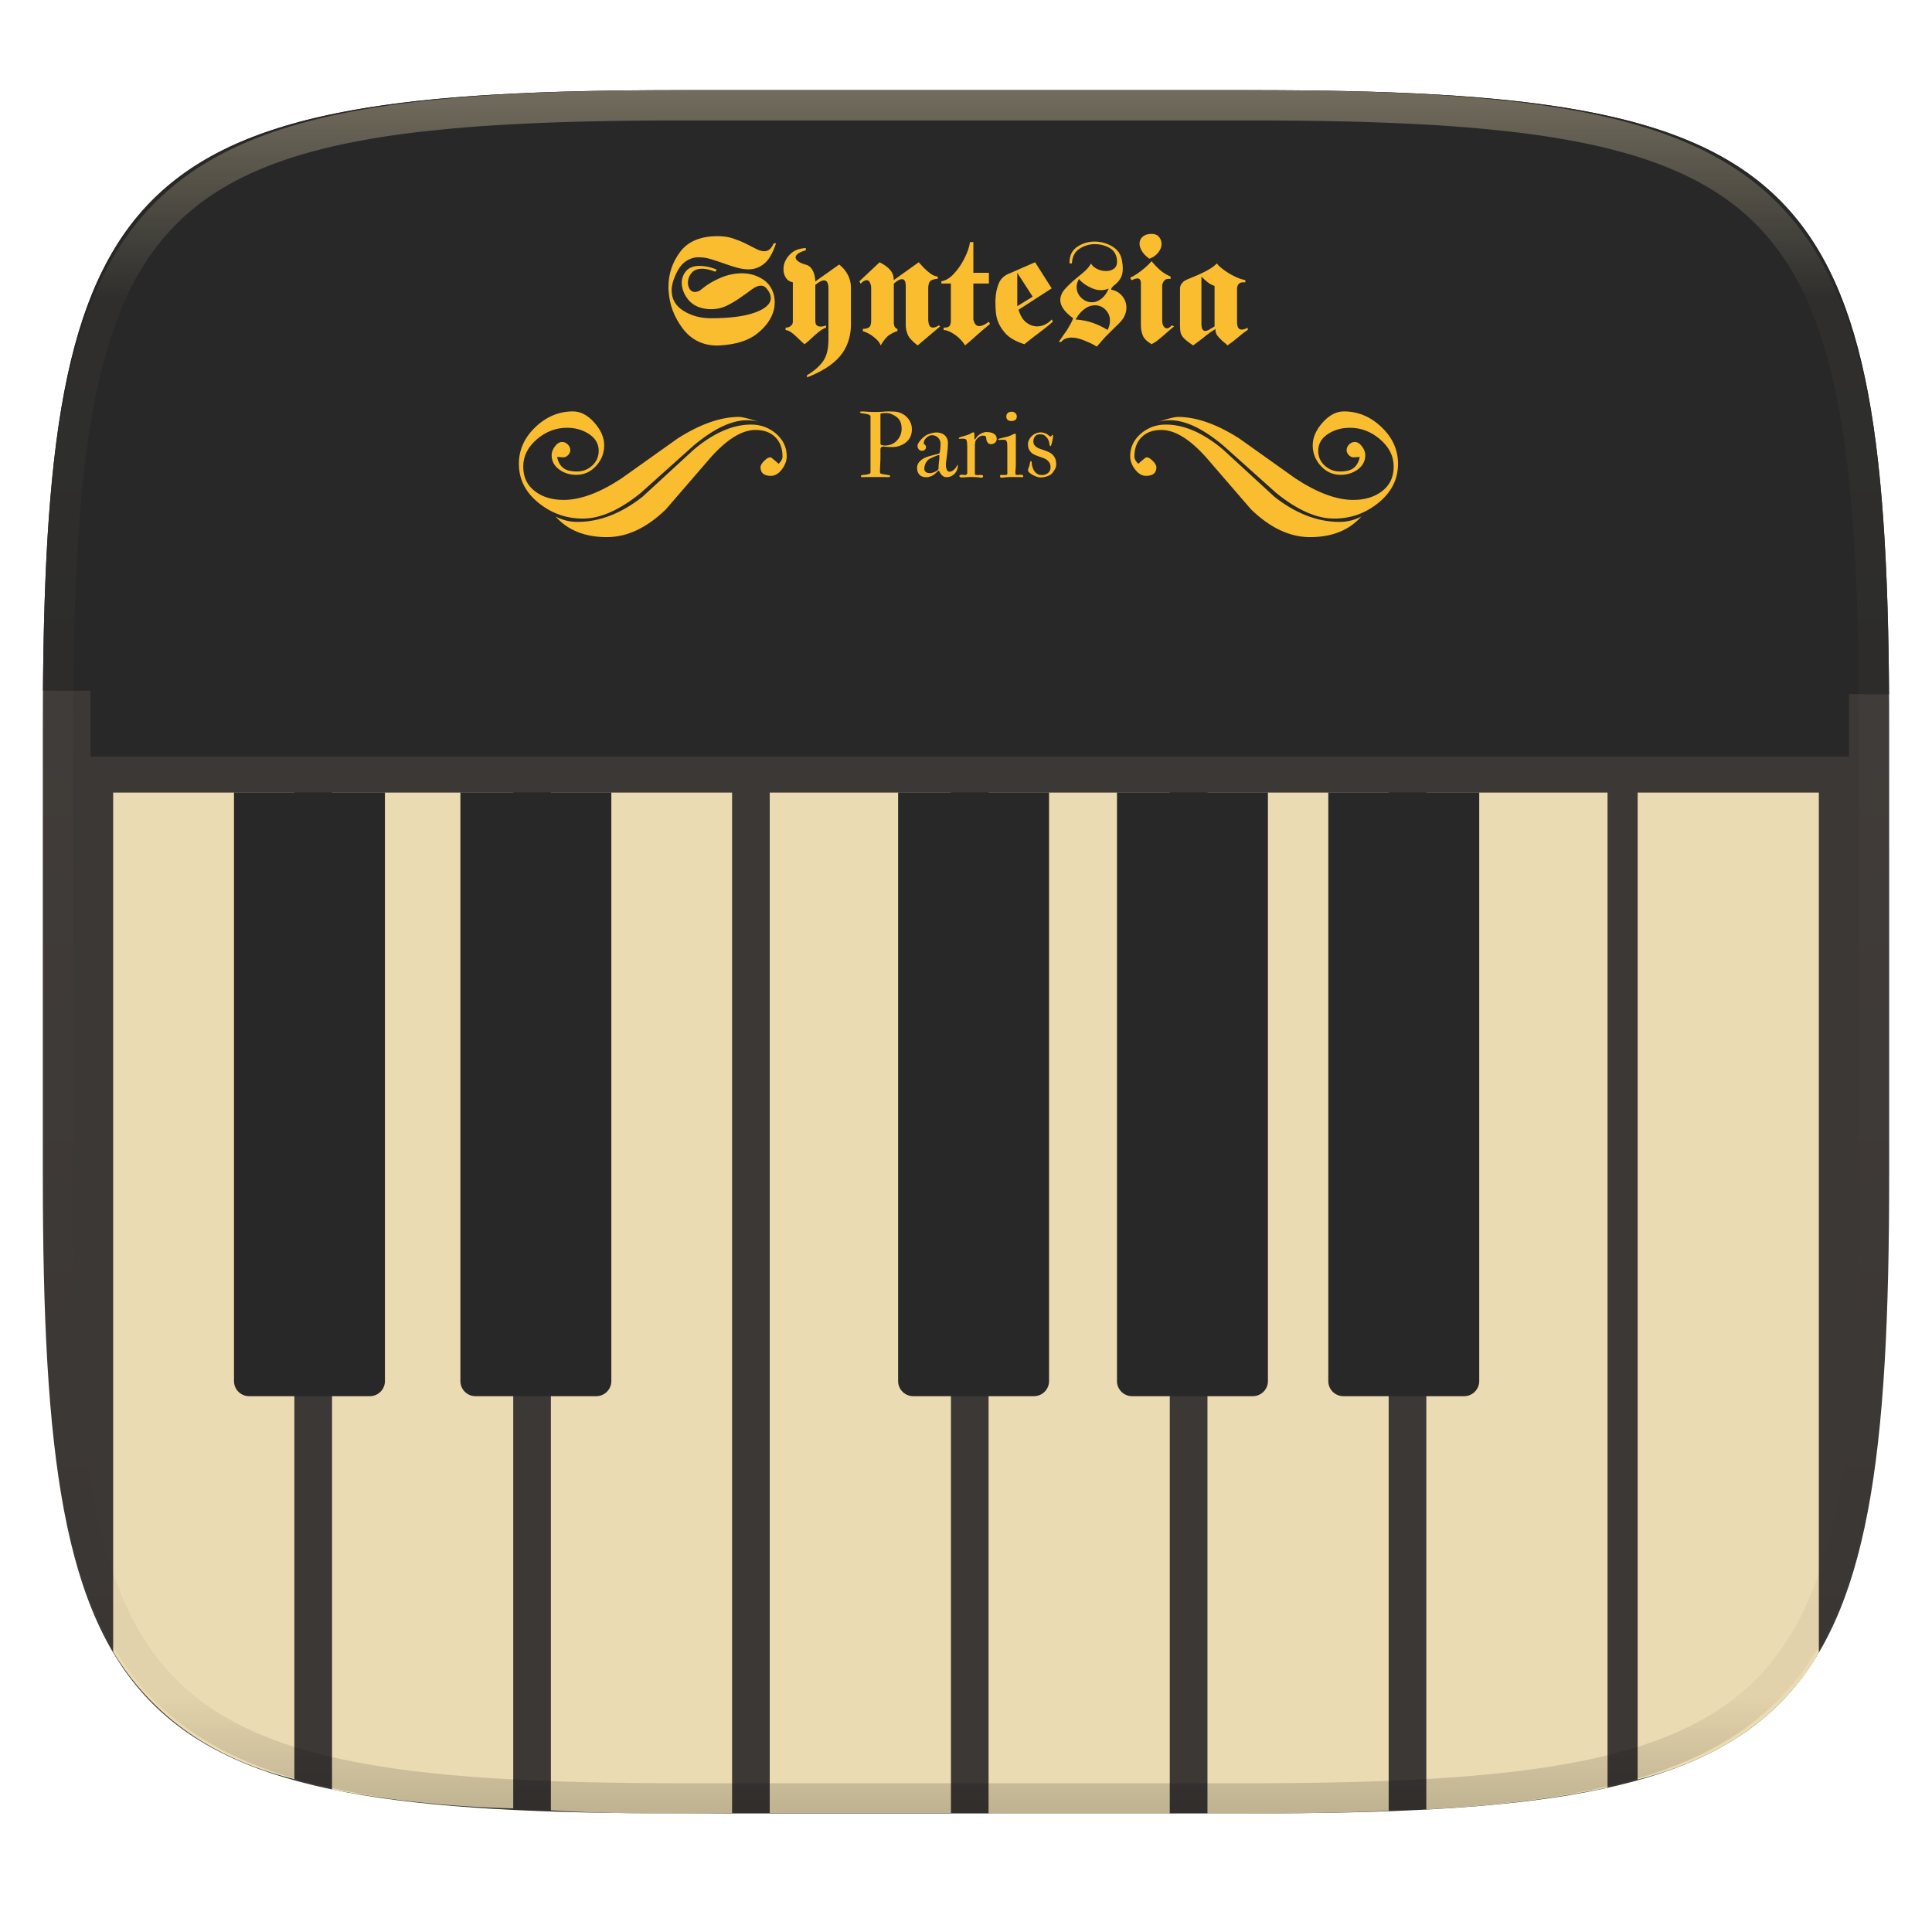
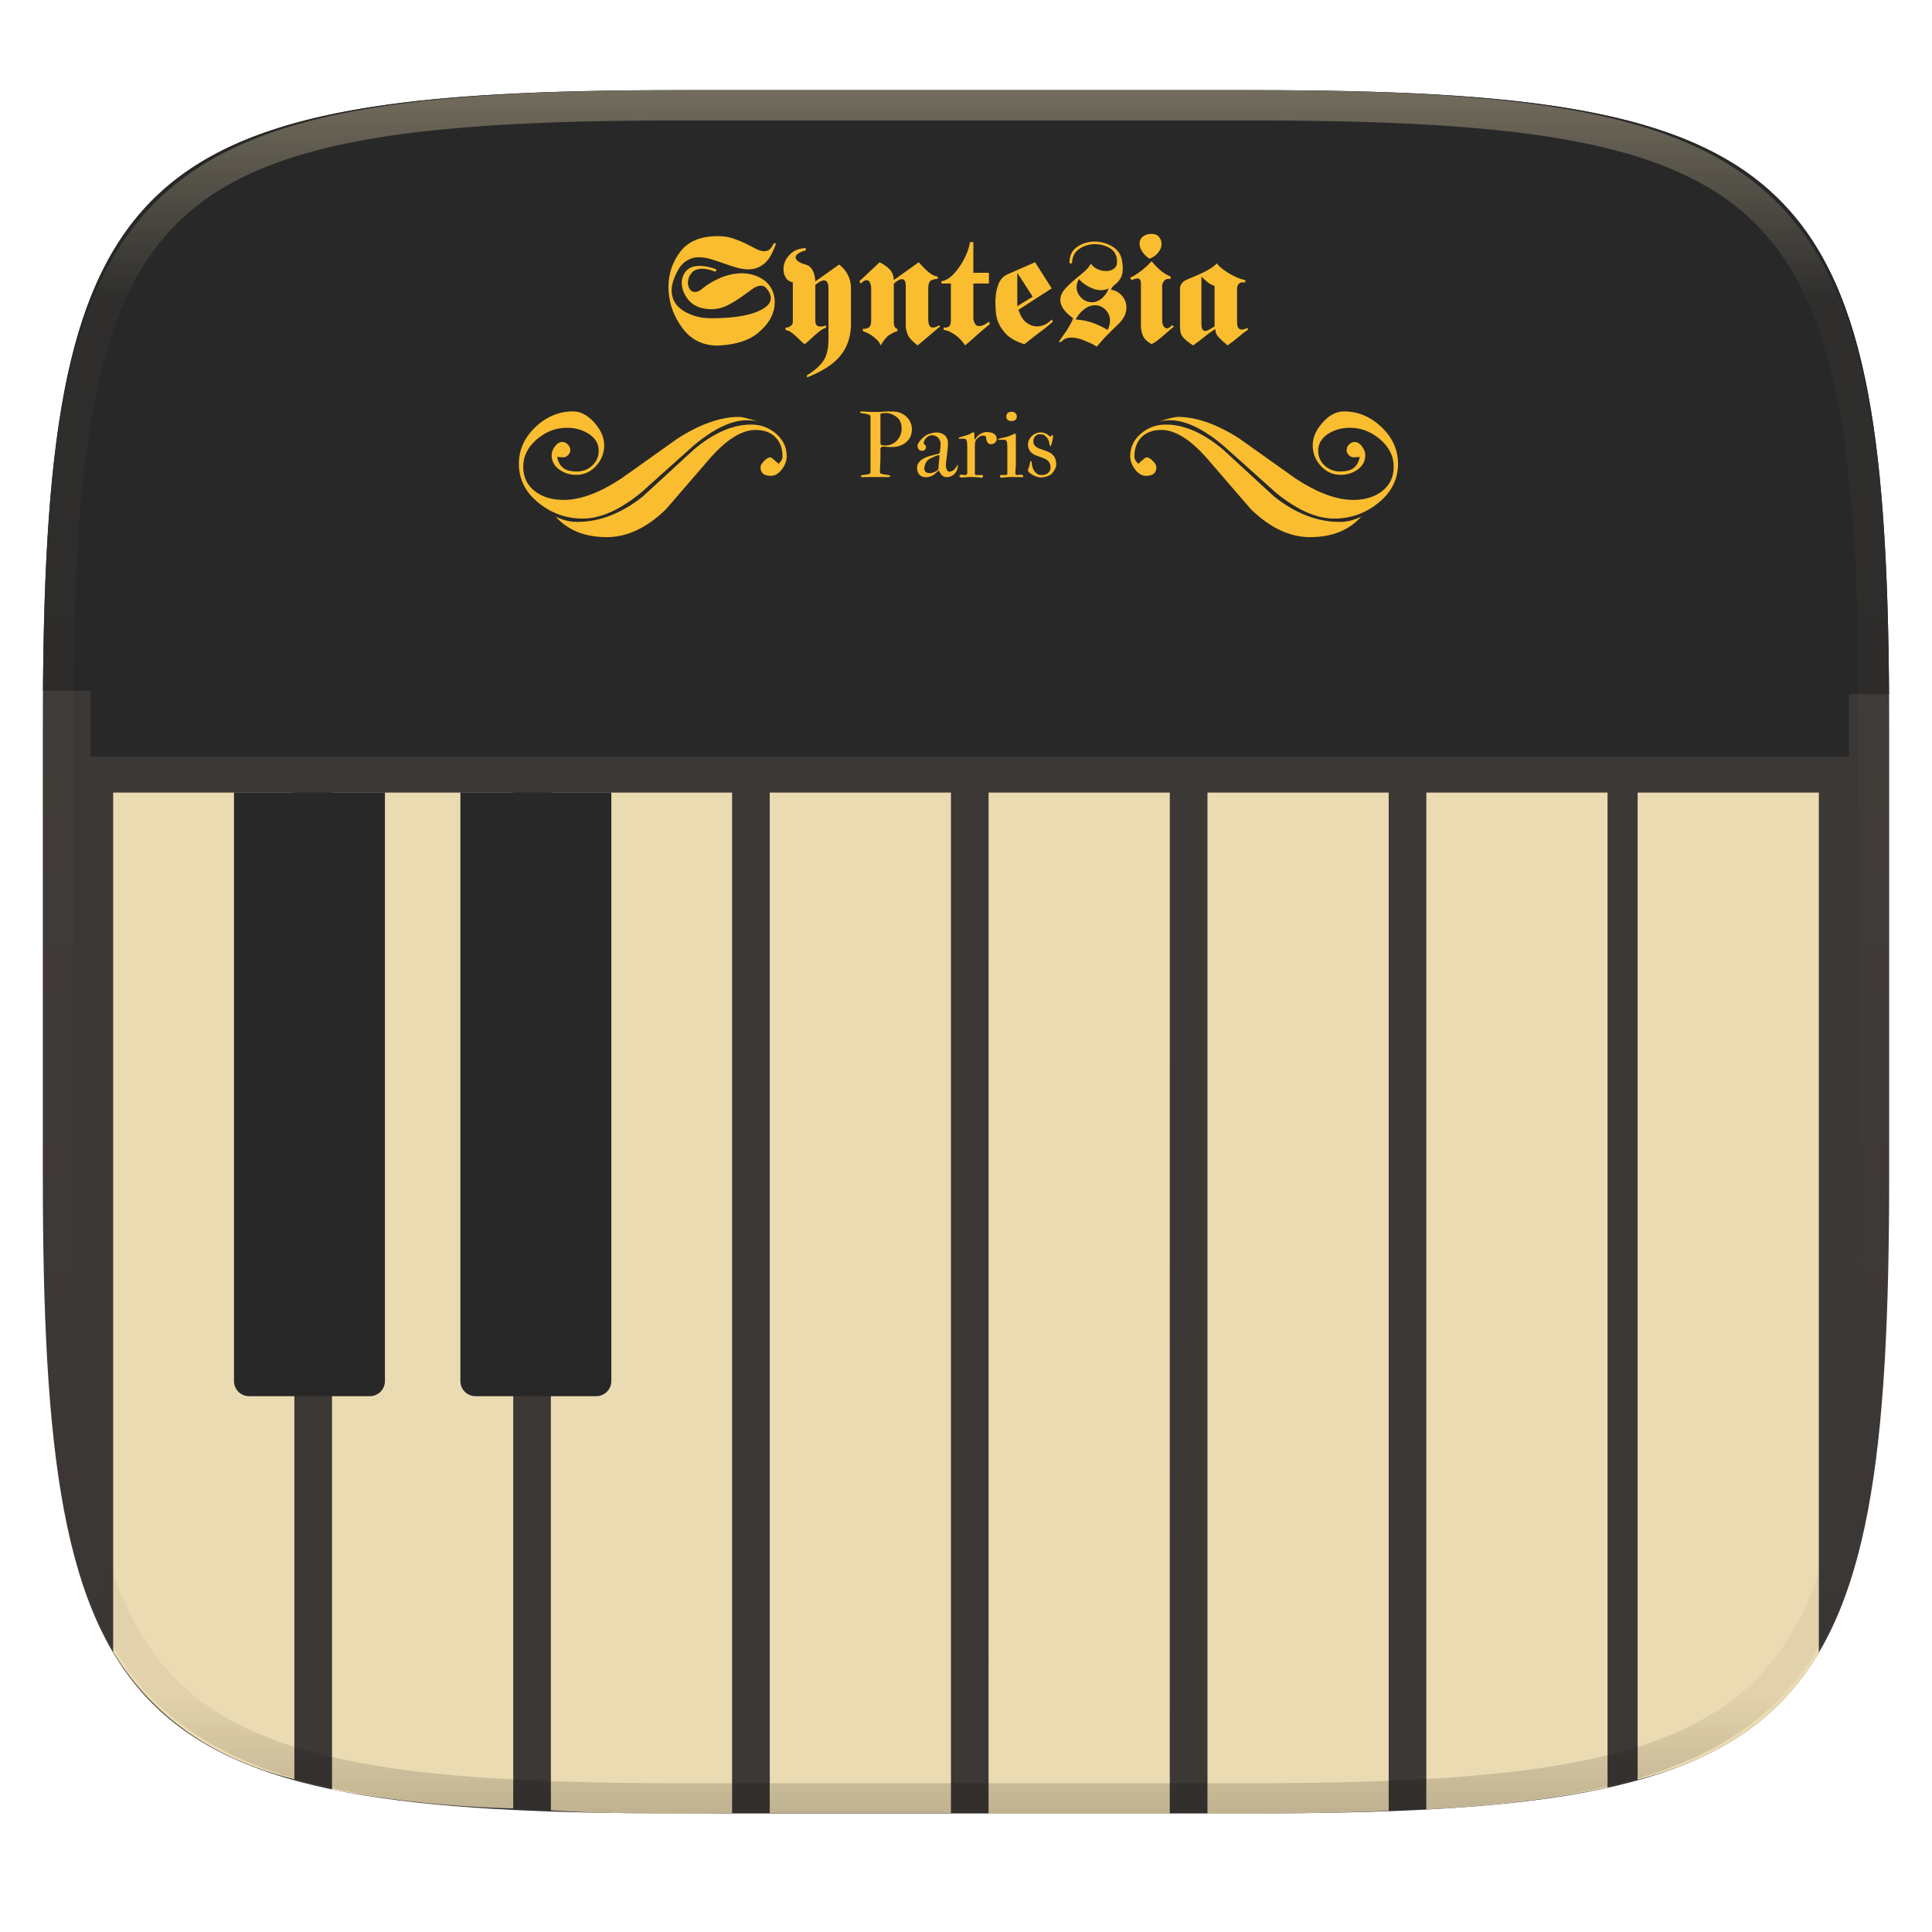
<svg xmlns="http://www.w3.org/2000/svg" style="isolation:isolate" width="256" height="256">
  <path fill="#3c3836" d="M165.685 11.947c74.055 0 84.639 10.557 84.639 84.544v59.251c0 73.986-10.584 84.543-84.639 84.543h-75.37c-74.055 0-84.639-10.557-84.639-84.543V96.491c0-73.987 10.584-84.544 84.639-84.544h75.37z" filter="url(#a)" />
  <path fill="#282828" d="M12 87.25h233v13H12v-13z" filter="url(#b)" />
  <path fill="#282828" d="M165.685 11.947c72.53 0 84.176 10.127 84.625 80.053-.325-.079-244.953-.406-244.617-.497.501-69.477 12.264-79.556 84.622-79.556h75.37z" />
  <g fill-rule="evenodd">
-     <path fill="#282828" d="M74.59 61.61l-.05-.01a.7.7 0 0 0 .09.17c.186.309.489.529.84.61.31.07.64.11.96.11.32 0 .63-.06.93-.17.436-.17.814-.462 1.09-.84.08-.11.15-.23.21-.36.05-.13.1-.26.12-.4.04-.16.05-.32.05-.48 0-.18-.02-.37-.07-.55a1.86 1.86 0 0 0-.19-.46c-.1-.16-.21-.3-.35-.43a3.68 3.68 0 0 0-.59-.45c-.35-.21-.73-.37-1.13-.48a5.257 5.257 0 0 0-2.34-.09c-.31.05-.61.13-.9.24-.3.11-.59.25-.87.41-.31.18-.6.39-.87.62-.3.24-.56.52-.8.81-.2.24-.37.51-.5.79-.13.26-.23.53-.29.81-.07.29-.1.59-.1.88 0 .33.04.65.11.96.102.518.345.999.7 1.39.19.22.41.42.64.59.43.31.91.54 1.42.69.65.19 1.32.28 1.99.28.51 0 1.03-.05 1.54-.15.63-.13 1.26-.3 1.87-.53.61-.23 1.21-.5 1.79-.8.75-.39 1.47-.82 2.18-1.28l7.45-5.3s.01-.01.02-.01c1.49-.95 3.08-1.72 4.75-2.31 1.17-.41 2.41-.62 3.65-.62.23 0 .46.03.69.08.67.17 1.34.36 2 .57.26.083.406.358.33.62-.03.12-.11.23-.23.29-.11.07-.24.09-.37.05-.23-.05-.46-.1-.69-.13-.23-.02-.46-.04-.7-.04-.48 0-.95.06-1.42.19-.62.16-1.23.39-1.8.67-.55.27-1.08.58-1.58.92-.68.46-1.33.95-1.95 1.47l-7 6.27s-.01.01-.02.01c-.69.57-1.42 1.09-2.18 1.58-.6.38-1.22.72-1.87 1.01-.67.3-1.37.53-2.08.7-.61.14-1.22.22-1.84.22-.56 0-1.12-.05-1.67-.14-.52-.08-1.04-.22-1.54-.39s-.99-.39-1.45-.64c-.49-.27-.96-.58-1.39-.92a9.02 9.02 0 0 1-1.34-1.28c-.34-.41-.64-.86-.88-1.34-.23-.46-.41-.95-.52-1.45-.12-.52-.19-1.06-.19-1.6 0-.48.05-.96.15-1.43.09-.46.23-.9.42-1.32.2-.45.44-.87.72-1.26.31-.44.67-.84 1.06-1.21.38-.38.81-.71 1.25-1.01.41-.27.84-.49 1.29-.68.43-.18.88-.31 1.34-.4.48-.09.96-.14 1.44-.14.28 0 .55.03.81.1.27.06.54.16.79.28.28.14.54.3.79.5.29.23.56.49.81.76.46.52.83 1.1 1.1 1.73.22.51.34 1.06.34 1.62s-.11 1.12-.31 1.64a4.596 4.596 0 0 1-1.56 2.03c-.22.17-.46.3-.71.42-.24.11-.5.19-.77.24-.28.06-.56.09-.85.09-.45 0-.9-.07-1.34-.2-.41-.12-.79-.31-1.14-.55-.21-.15-.4-.31-.58-.5-.15-.17-.28-.35-.39-.56-.1-.19-.18-.4-.23-.61-.06-.23-.09-.46-.09-.69 0-.24.05-.48.13-.7.09-.26.22-.5.38-.71.18-.25.4-.46.66-.62.21-.14.47-.22.72-.22.21 0 .41.05.59.13.2.08.37.2.52.35.15.15.27.32.35.52.171.353.175.764.01 1.12-.08.18-.18.34-.32.48-.14.14-.3.25-.48.33-.18.08-.37.12-.55.11h-.01zm-.97-1.01c.01-.05.02-.09.04-.14.06-.17.14-.32.24-.47.11-.14.24-.26.39-.36.06-.04.13-.06.19-.06.07 0 .13.02.19.04a.8.8 0 0 1 .21.15c.07.06.11.13.15.21.02.06.04.12.04.19 0 .04-.01.08-.03.12-.03.07-.07.14-.13.19-.05.05-.1.09-.17.12-.03.01-.06.02-.09.02l-.8-.05a.45.45 0 0 0-.23.04zm5.86-1.79a.405.405 0 0 1-.05-.09 3.3 3.3 0 0 0-.52-.65c-.23-.22-.49-.41-.76-.58-.43-.26-.9-.46-1.39-.59-.53-.14-1.08-.21-1.63-.21-.38 0-.77.04-1.14.1-.37.07-.73.16-1.08.29-.35.13-.7.3-1.03.49-.35.21-.69.45-1.01.71-.34.29-.65.61-.93.95-.02.02-.03.04-.05.06.14-.26.29-.51.46-.74.28-.39.59-.75.94-1.08.34-.33.72-.63 1.12-.89.35-.24.72-.43 1.11-.59.37-.16.76-.27 1.15-.35.42-.08.83-.12 1.25-.12.2 0 .39.03.58.07.2.05.4.12.58.21.22.1.42.23.61.38.24.2.47.41.68.65.39.43.7.92.93 1.45.08.18.14.35.18.53zm-8.08 7.71c.33.17.67.31 1.03.41.73.21 1.49.32 2.26.32.58 0 1.16-.06 1.73-.17.69-.14 1.37-.33 2.02-.57.66-.25 1.3-.53 1.92-.85.78-.41 1.53-.86 2.26-1.34.01 0 .01-.01.02-.01l7.44-5.3c1.43-.9 2.95-1.64 4.54-2.19.3-.11.61-.2.93-.28-.08.04-.17.08-.25.12-.58.29-1.15.62-1.69.98-.71.48-1.39.99-2.04 1.54l-.01.01-6.99 6.26c-.67.54-1.37 1.04-2.09 1.5-.56.36-1.14.67-1.74.94-.61.28-1.25.49-1.9.65-.53.12-1.07.19-1.61.19-.51 0-1.01-.05-1.51-.13a8.18 8.18 0 0 1-1.38-.34c-.44-.16-.88-.35-1.29-.58-.44-.24-.86-.52-1.26-.83l-.39-.33zm31.71-5.28c.01-.01.02-.03.03-.05.03-.05.05-.11.05-.17 0-.25-.03-.51-.07-.76-.03-.2-.09-.4-.16-.59a2.73 2.73 0 0 0-.25-.48c-.1-.15-.21-.28-.33-.41a3.03 3.03 0 0 0-.41-.32c-.16-.1-.32-.19-.49-.25-.19-.08-.39-.13-.59-.16-.26-.05-.52-.07-.78-.07-.41 0-.82.07-1.2.2-.55.19-1.08.45-1.56.76-.44.29-.86.61-1.26.97-.55.49-1.08 1.02-1.57 1.58l-5.91 6.84-.03.03c-.69.67-1.43 1.28-2.22 1.83-.64.45-1.33.84-2.05 1.15-.63.28-1.29.49-1.96.64-.63.13-1.28.2-1.93.2-.79 0-1.57-.07-2.34-.21-.65-.12-1.29-.31-1.9-.57a8.235 8.235 0 0 1-4.57-4.92 5.928 5.928 0 0 0 4.89 2.69c.66 0 1.32-.06 1.97-.18a12.6 12.6 0 0 0 2-.55c.73-.26 1.43-.59 2.1-.97.78-.46 1.54-.96 2.25-1.52l6.75-6.21c0-.01.01-.01.01-.01.73-.62 1.5-1.18 2.3-1.69.65-.4 1.33-.75 2.04-1.04.61-.24 1.23-.42 1.86-.55.58-.12 1.17-.18 1.75-.18.65 0 1.3.11 1.91.33a5.31 5.31 0 0 1 2.39 1.7c.2.25.37.52.51.81.13.28.23.57.3.88.07.31.1.64.1.96 0 .35-.05.68-.17 1.01-.13.36-.31.7-.53 1-.14.19-.29.36-.46.51-.14.13-.29.25-.46.34-.3.166-.637.252-.98.25-.25 0-.5-.03-.75-.09-.2-.05-.38-.15-.55-.27-.18-.14-.33-.33-.42-.55-.1-.23-.15-.48-.15-.74 0-.19.05-.38.15-.55.13-.23.29-.44.47-.62.18-.19.39-.35.61-.48.18-.1.37-.15.58-.15.14 0 .27.04.39.12.17.12.33.25.49.39l.15.12zm-.1 1.4c-.04.03-.07.07-.11.1-.08.08-.17.14-.27.19a.72.72 0 0 1-.24.1c-.08.02-.16.03-.25.03-.17 0-.33-.02-.5-.06a.663.663 0 0 1-.19-.09c-.05-.04-.08-.09-.11-.14a.922.922 0 0 1-.07-.36c0-.02.01-.04.02-.05.08-.15.19-.29.31-.42.12-.12.26-.23.4-.31.11.08.21.16.31.25.13.1.25.21.37.32.14.12.25.27.33.44zm-4.84-5.25c-.48.19-.93.43-1.37.71-.48.32-.94.68-1.38 1.06-.58.53-1.13 1.08-1.65 1.67l-5.91 6.83c-.64.63-1.34 1.2-2.07 1.71-.59.41-1.22.77-1.88 1.06-.57.25-1.16.44-1.77.57-.57.12-1.14.18-1.72.18-.73 0-1.45-.06-2.16-.19a8.43 8.43 0 0 1-1.69-.51c-.23-.1-.47-.22-.69-.34.2.02.41.03.62.03.72 0 1.44-.07 2.15-.2.74-.13 1.46-.33 2.17-.59.78-.28 1.53-.63 2.25-1.05.83-.48 1.63-1.01 2.38-1.61.01-.01.02-.02.03-.02l6.76-6.22c.69-.58 1.41-1.11 2.18-1.59.59-.37 1.22-.7 1.88-.96.54-.22 1.11-.39 1.68-.5.07-.02.13-.03.19-.04zm82.21 3.21a.737.737 0 0 0-.04-.14c-.06-.17-.14-.32-.24-.47-.11-.14-.24-.26-.39-.36a.353.353 0 0 0-.19-.06c-.07 0-.13.02-.19.04a.8.8 0 0 0-.21.15c-.07.06-.11.13-.15.21-.02.06-.04.12-.04.19 0 .04.01.08.03.12.03.07.07.14.13.19.05.05.1.09.17.12.03.01.06.02.09.02l.8-.05c.08-.01.16.01.23.04zm-5.86-1.79c.02-.03.04-.06.05-.09.15-.24.32-.46.52-.65.23-.22.49-.41.76-.58.43-.26.9-.46 1.39-.59.53-.14 1.08-.21 1.63-.21.38 0 .77.04 1.14.1.37.07.73.16 1.07.29.36.13.71.3 1.04.49.35.21.69.45 1.01.71.34.29.65.61.93.95.02.02.03.04.05.06-.14-.26-.29-.51-.46-.74a7.43 7.43 0 0 0-.94-1.08c-.34-.33-.72-.63-1.12-.89-.35-.24-.72-.43-1.11-.59-.37-.16-.76-.27-1.15-.35-.42-.08-.83-.12-1.25-.12-.2 0-.39.03-.58.07-.2.05-.4.12-.58.21-.22.1-.42.23-.61.38-.24.2-.47.41-.68.65-.39.43-.7.92-.93 1.45-.08.18-.14.35-.18.53zm8.08 7.71c-.33.17-.67.31-1.03.41-.73.21-1.49.32-2.26.32-.58 0-1.16-.06-1.73-.17-.69-.14-1.37-.33-2.02-.57-.66-.25-1.3-.53-1.92-.85-.78-.41-1.53-.86-2.26-1.34-.01 0-.01-.01-.02-.01l-7.44-5.3c-1.43-.9-2.95-1.64-4.54-2.19-.3-.11-.61-.2-.93-.28.08.04.17.08.25.12.58.29 1.15.62 1.69.98.71.48 1.39.99 2.04 1.54l.01.01 6.99 6.26c.67.54 1.37 1.04 2.09 1.5.56.36 1.14.67 1.74.94.61.28 1.25.49 1.9.65.53.12 1.07.19 1.61.19.51 0 1.01-.05 1.51-.13.47-.07.93-.19 1.38-.34.44-.16.88-.35 1.29-.58.44-.24.86-.52 1.26-.83l.39-.33zm.8-9.77c-.38-.38-.81-.71-1.25-1.01-.41-.27-.84-.49-1.29-.68-.43-.18-.88-.31-1.34-.4-.48-.09-.96-.14-1.44-.14-.28 0-.55.03-.81.1-.27.06-.54.16-.79.28-.28.14-.54.3-.79.5-.29.23-.56.49-.81.76-.46.52-.83 1.1-1.1 1.73-.22.51-.34 1.06-.34 1.62s.11 1.12.31 1.64c.317.81.858 1.515 1.56 2.03.22.17.46.3.71.42.24.11.5.19.77.24.28.06.56.09.85.09.45 0 .9-.07 1.34-.2.41-.12.79-.31 1.14-.55.21-.15.4-.31.58-.5.15-.17.28-.35.39-.56.1-.19.18-.4.23-.61.06-.23.09-.46.09-.69 0-.24-.05-.48-.13-.7-.09-.26-.22-.5-.38-.71-.18-.25-.4-.46-.66-.62-.21-.14-.47-.22-.72-.22-.21 0-.41.05-.59.13-.2.08-.37.2-.52.35-.15.15-.27.32-.35.52a1.307 1.307 0 0 0-.01 1.12c.08.18.18.34.32.48.14.14.3.25.48.33.18.08.37.12.55.11h.01l.05-.01a.7.7 0 0 1-.09.17 1.33 1.33 0 0 1-.84.61c-.31.07-.64.11-.96.11-.32 0-.63-.06-.93-.17a2.448 2.448 0 0 1-1.09-.84c-.08-.11-.15-.23-.21-.36-.05-.13-.1-.26-.12-.4-.04-.16-.05-.32-.05-.48 0-.18.02-.37.07-.55.04-.16.11-.32.19-.46.1-.16.21-.3.35-.43.18-.17.38-.32.59-.45.35-.21.73-.37 1.13-.48a5.257 5.257 0 0 1 2.34-.09c.31.05.61.13.9.24.3.11.59.25.87.41.31.18.6.39.87.62.3.24.56.52.8.81.2.24.37.51.5.79.13.26.23.53.29.81.07.29.1.59.1.88 0 .33-.04.65-.11.96a2.903 2.903 0 0 1-.7 1.39c-.19.22-.41.42-.64.59-.43.31-.91.54-1.42.69-.65.19-1.32.28-1.99.28-.51 0-1.03-.05-1.54-.15-.63-.13-1.26-.3-1.87-.53-.61-.23-1.21-.5-1.79-.8-.75-.39-1.47-.82-2.18-1.28l-7.45-5.3s-.01-.01-.02-.01c-1.49-.95-3.08-1.72-4.75-2.31-1.17-.41-2.41-.62-3.65-.62-.23 0-.46.03-.69.08-.67.17-1.34.36-2 .57a.503.503 0 0 0-.33.62c.03.12.11.23.23.29.11.07.24.09.37.05.23-.05.46-.1.69-.13.23-.02.46-.04.7-.04.48 0 .95.06 1.42.19.62.16 1.23.39 1.8.67.55.27 1.08.58 1.58.92.68.46 1.33.95 1.95 1.47l7 6.27s.01.01.02.01c.69.57 1.42 1.09 2.18 1.58.6.38 1.22.72 1.87 1.01.67.3 1.37.53 2.08.7.61.14 1.22.22 1.84.22.56 0 1.12-.05 1.67-.14.52-.08 1.04-.22 1.54-.39s.99-.39 1.45-.64c.49-.27.96-.58 1.39-.92.49-.38.94-.81 1.34-1.28.34-.41.64-.86.88-1.34.23-.46.41-.95.52-1.45.12-.52.19-1.06.19-1.6 0-.48-.05-.96-.15-1.43-.09-.46-.23-.9-.42-1.32-.2-.45-.44-.87-.72-1.26-.31-.44-.67-.84-1.06-1.21zm-32.41 5.89c.04.03.07.07.11.1.08.08.17.14.27.19.07.05.16.08.24.1.08.02.16.03.25.03.17 0 .33-.02.5-.06.07-.02.13-.05.19-.09.05-.04.08-.09.11-.14.05-.12.07-.24.07-.36 0-.02-.01-.04-.02-.05a2.07 2.07 0 0 0-.31-.42c-.12-.12-.26-.23-.4-.31-.11.08-.21.16-.31.25-.13.1-.25.21-.37.32-.14.12-.25.27-.33.44zm4.84-5.25c.48.19.93.43 1.37.71.48.32.94.68 1.38 1.06.58.53 1.13 1.08 1.65 1.67l5.91 6.83c.64.63 1.34 1.2 2.07 1.71.59.41 1.22.77 1.88 1.06.57.25 1.16.44 1.77.57.57.12 1.14.18 1.72.18.73 0 1.45-.06 2.16-.19a8.43 8.43 0 0 0 1.69-.51c.23-.1.47-.22.69-.34-.2.02-.41.03-.62.03-.72 0-1.44-.07-2.15-.2-.74-.13-1.46-.33-2.17-.59-.78-.28-1.53-.63-2.25-1.05a19.11 19.11 0 0 1-2.38-1.61c-.01-.01-.02-.02-.03-.02l-6.76-6.22c-.69-.58-1.41-1.11-2.18-1.59-.59-.37-1.22-.7-1.88-.96-.54-.22-1.11-.39-1.68-.5-.07-.02-.13-.03-.19-.04zm-4.94 3.85a.219.219 0 0 1-.03-.05.337.337 0 0 1-.05-.17c0-.25.03-.51.07-.76.03-.2.09-.4.16-.59.07-.17.15-.33.25-.48.1-.15.21-.28.33-.41.13-.12.27-.23.41-.32.16-.1.32-.19.49-.25.19-.08.39-.13.59-.16.26-.05.52-.07.78-.07.41 0 .82.07 1.2.2.55.19 1.08.45 1.56.76.44.29.86.61 1.26.97.55.49 1.08 1.02 1.57 1.58l5.91 6.84.03.03c.69.67 1.43 1.28 2.22 1.83.64.45 1.33.84 2.05 1.15.63.28 1.29.49 1.96.64.63.13 1.28.2 1.93.2.79 0 1.57-.07 2.34-.21.65-.12 1.29-.31 1.9-.57a8.235 8.235 0 0 0 4.57-4.92 5.928 5.928 0 0 1-4.89 2.69c-.66 0-1.32-.06-1.97-.18a12.6 12.6 0 0 1-2-.55c-.73-.26-1.43-.59-2.1-.97-.78-.46-1.54-.96-2.25-1.52l-6.75-6.21c0-.01-.01-.01-.01-.01-.73-.62-1.5-1.18-2.3-1.69-.65-.4-1.33-.75-2.04-1.04-.61-.24-1.23-.42-1.86-.55-.58-.12-1.17-.18-1.75-.18-.65 0-1.3.11-1.91.33a5.31 5.31 0 0 0-2.39 1.7c-.2.25-.37.52-.51.81a4.416 4.416 0 0 0-.41 1.84c0 .35.06.68.18 1.01.13.36.31.7.53 1 .14.19.29.36.46.51.14.13.29.25.46.34.3.166.637.252.98.25.25 0 .5-.03.75-.09.2-.05.38-.15.55-.27.18-.14.33-.33.42-.55.1-.23.15-.48.15-.74 0-.19-.05-.38-.15-.55-.13-.23-.29-.44-.47-.62-.18-.19-.39-.35-.61-.48-.18-.1-.37-.15-.58-.15a.69.69 0 0 0-.39.12c-.17.12-.33.25-.49.39l-.15.12zm-35.05-5.64c.01.01.01.03.01.04v7.43c0 .05-.01.1-.02.15h.28m.24-8.62v.02-.02h-.82c-.01 0-.03-.01-.04-.01h-.19l-.39-.03-.39-.02h-.01c-.06 0-.12-.01-.18-.01h-.24c-.05.01-.09.01-.14.03-.01 0-.02 0-.04.01l-.05.01c-.12.04-.23.11-.3.22-.07.09-.1.21-.1.33 0 .09.02.19.06.28.06.11.15.2.27.25.04.02.08.04.12.05.05.02.11.03.16.04.01 0 .01 0 .02.01l.25.03.27.05.24.05v6.98l-.19.05-.34.02c-.07.01-.13.01-.2.03a.65.65 0 0 0-.46.34c-.05.1-.08.21-.08.32 0 .13.04.26.11.36.1.14.25.23.42.24h.38c.07 0 .14 0 .21-.01h2.57l.22.01h.2l.14-.01.18-.04.27-.12.22-.38-.08-.28c-.02-.04-.04-.09-.06-.13a.52.52 0 0 0-.2-.19c-.06-.03-.12-.06-.18-.08a.188.188 0 0 0-.08-.02l-.5-.08h-.02l-.21-.03c-.02-.01-.05-.01-.07-.02 0-.07 0-.15.01-.23 0-.15.01-.31.02-.46l.03-.5V60.2h.03l.51.04.48.01h.01c.2 0 .41-.02.61-.05.18-.03.36-.07.53-.13.16-.05.32-.12.48-.2.13-.07.26-.14.39-.23.19-.14.36-.3.52-.48.13-.15.25-.33.34-.51.09-.19.16-.38.2-.59a3.26 3.26 0 0 0 .04-1.13c-.03-.14-.06-.28-.11-.41-.04-.13-.1-.26-.16-.39-.06-.12-.14-.24-.22-.36-.08-.11-.17-.22-.27-.32a2.796 2.796 0 0 0-.67-.52c-.13-.07-.27-.13-.41-.19-.13-.05-.27-.09-.42-.12-.15-.04-.3-.06-.45-.07h-.02l-.77-.03-.45.01-.41.04h-.1l-.19.01-.2.01h-.01c-.03 0-.06 0-.09.01zm-.17 4.8l-.02-.2v-3.86c0-.21.13-.4.33-.47.07-.03.15-.05.23-.07.08-.02.16-.04.23-.04h.03l.38-.02.44.04h.04c.09.01.17.03.26.06.08.02.16.05.23.09.13.05.25.1.37.17.329.168.615.407.84.7.08.11.14.21.19.32.06.12.1.24.14.37.03.12.06.25.08.38.01.15.02.29.02.44 0 .15-.01.29-.03.44-.02.13-.05.27-.09.39-.04.13-.09.25-.14.37-.05.11-.11.21-.18.32-.07.1-.14.19-.22.29-.07.08-.15.17-.24.24-.08.08-.17.15-.26.21-.08.06-.17.12-.26.16-.1.06-.19.1-.3.14-.11.04-.22.08-.33.1-.11.03-.22.05-.34.06-.11.01-.21.02-.32.02-.07 0-.14-.01-.2-.01s-.11-.01-.16-.02c-.01 0-.02-.01-.02-.01l-.22-.05c-.02 0-.03-.01-.05-.01a.774.774 0 0 1-.28-.19.727.727 0 0 1-.14-.31c-.01-.02-.01-.03-.01-.05zm.98-.36v-3.29l.18-.01.36.03.11.03c.05.01.09.03.13.05.1.04.19.08.29.13.07.04.14.08.21.13.06.04.11.09.17.14.04.04.09.09.12.14.04.05.07.11.1.16.03.07.06.14.08.21.02.08.03.15.04.23.02.11.02.21.02.32 0 .1 0 .2-.02.29-.01.08-.03.16-.05.24-.03.08-.06.16-.1.24-.03.07-.07.14-.11.2-.04.07-.09.13-.14.19-.04.05-.09.1-.15.15-.05.05-.11.1-.17.14-.05.03-.1.07-.15.09-.06.03-.12.06-.18.08-.07.03-.14.05-.21.07-.07.01-.15.03-.22.04-.07 0-.14.01-.21.01-.03 0-.07 0-.1-.01zm6.3 3.97c.01-.01.03-.02.04-.04l.21-.19.21-.19c.03-.03.07-.06.11-.09.01-.02.03-.03.05-.04l.47-.38.39.74c0-.02 0-.03-.01-.04l-.07-.29c0-.02 0-.04-.01-.06 0-.06-.01-.12-.01-.18-.01-.04-.01-.09-.01-.14 0-.07.01-.15.01-.23.01-.12.02-.24.04-.35.01-.11.03-.22.04-.33.02-.13.04-.26.05-.39l.02-.14c-.01.01-.01.03-.02.04-.03.1-.1.18-.19.25l-.03.02c-.04.03-.08.06-.12.08-.04.02-.08.03-.12.05h-.02l-.15.05-.2.05-.19.04c-.11.03-.23.06-.35.09-.09.03-.19.06-.29.08-.09.03-.17.06-.26.09-.07.02-.15.05-.22.08-.06.03-.13.06-.2.1-.05.03-.11.06-.16.1-.05.03-.09.07-.14.1-.05.05-.1.1-.14.15-.03.04-.06.07-.08.11-.02.04-.04.07-.05.1-.02.06-.03.11-.04.16v.04c0 .1 0 .2.02.29.01.05.02.1.04.15.02.04.05.09.08.14.02.02.04.05.06.07.03.02.07.05.1.06.03.02.07.03.1.04.05.02.1.03.15.04.05 0 .1.01.15.01.07 0 .14-.01.21-.02a.75.75 0 0 0 .16-.05.95.95 0 0 0 .21-.09c.05-.02.11-.05.16-.08zm-1.31-3.26h.01l-.01.01-.01-.01h.01zm2.98-.44v.27l-.03.32-.04.34-.04.29c-.01.05-.02.1-.03.14m-2.04-3.13l-.23.08-.28.14-.31.23-.27.24c-.01.01-.02.01-.03.02-.03.03-.05.06-.08.09-.04.04-.08.08-.11.12-.01.01-.02.01-.02.02l-.23.28-.18.3c0 .01-.01.03-.02.04-.04.08-.06.16-.08.24-.02.08-.03.16-.03.24v.08l.04.24c0 .03.01.05.02.08.02.07.05.14.09.2.03.06.07.13.12.18a1.06 1.06 0 0 0 .81.39c.05 0 .09 0 .13-.01-.04.02-.09.05-.13.07-.09.05-.17.1-.25.15-.09.06-.17.12-.25.19-.08.07-.15.15-.22.23-.07.08-.14.17-.19.26-.06.1-.11.2-.14.31-.03.09-.05.18-.07.27-.02.08-.02.15-.02.23 0 .16.01.31.03.46.02.13.06.25.11.37.05.11.11.22.18.32.07.09.14.18.23.26.09.07.18.13.28.18.09.06.19.1.3.13l.28.06c.1.01.19.02.29.02.13 0 .26-.02.39-.04.12-.02.23-.05.34-.1.09-.03.18-.07.27-.11.07-.03.14-.07.2-.1.04-.02.08-.04.11-.07.05-.03.09-.07.14-.11l.1-.09.2.22c.01.01.03.02.04.03.05.05.11.1.17.13.06.05.13.09.2.12.03.02.07.03.11.04l.21.05.19.01h.03c.16 0 .31-.01.46-.05.14-.03.28-.07.41-.14.12-.06.23-.13.34-.21.1-.08.2-.17.28-.27.08-.09.16-.2.22-.3.06-.11.12-.22.16-.34.04-.12.08-.23.1-.36.02-.11.03-.23.03-.35v-.06c0-.1-.02-.19-.07-.28a.538.538 0 0 0-.45-.26c-.09 0-.18.02-.26.07l-.16.1-.09.16-.14.23-.19.21c-.02.02-.04.04-.07.06-.03.02-.06.03-.09.05h-.01l-.05-.2v-.11c-.01-.02-.01-.04-.01-.07 0-.05.01-.1.01-.15l.03-.31c.02-.11.03-.21.04-.32.02-.13.04-.26.05-.39l.01-.01.09-.82v-.01c.01-.15.03-.3.03-.46.01-.14.01-.29.01-.43 0-.16-.01-.31-.04-.46a1.9 1.9 0 0 0-.14-.4c-.06-.12-.13-.23-.21-.33-.08-.1-.18-.19-.28-.27-.09-.08-.2-.15-.31-.2a2.054 2.054 0 0 0-.69-.21c-.12-.02-.24-.03-.35-.03-.02 0-.03 0-.04.01l-.3.02-.32.06-.26.07h-.02c-.04.02-.08.03-.11.04-.03.01-.05.02-.08.03zm1.11 2.66l-.16.04-.18.04h-.01c-.12.03-.24.07-.37.1-.1.03-.2.05-.3.08-.07.02-.14.04-.21.07.01-.02.03-.03.05-.05.11-.09.19-.21.24-.34a.99.99 0 0 0 .09-.42c0-.08-.02-.16-.04-.24-.03-.08-.07-.16-.12-.23l-.03-.03-.1-.11c.01-.01.01-.03.02-.04.02-.04.05-.07.07-.11l.09-.09c.04-.03.07-.06.11-.09l.12-.06c.03-.02.07-.03.11-.04h.06c.05 0 .09 0 .13.01l.12.03c.04.02.07.04.11.06.03.02.06.05.09.07.02.03.05.06.07.09.03.04.05.08.06.11.02.04.03.08.04.11.01.04.01.09.01.13v.24l-.02.28-.04.29-.01.1zm.9.61l.01.09c0 .02.01.03.01.05 0 .14-.01.28-.02.42-.01.14-.03.28-.05.43-.01.12-.03.24-.04.36 0 .13-.01.27-.01.41 0 .13-.03.25-.09.37-.06.1-.14.2-.23.28-.02.01-.05.03-.07.05l-.22.13-.3.15-.37.11-.41.05-.31-.05c-.02 0-.04 0-.06-.01-.07-.02-.14-.04-.21-.07-.06-.03-.12-.06-.18-.1-.06-.05-.12-.1-.18-.16-.05-.06-.09-.12-.13-.19-.04-.08-.07-.16-.09-.24-.02-.09-.03-.17-.03-.26 0-.08 0-.16.01-.24.01-.09.03-.18.05-.26.02-.08.04-.16.07-.24.03-.08.07-.16.11-.24.04-.08.08-.16.13-.23s.1-.14.16-.21c.06-.07.13-.14.21-.2.07-.06.15-.11.23-.15.01-.01.02-.01.03-.01l.51-.24.55-.23.16-.04.14-.02c.02-.01.05-.01.07-.01.13 0 .26.05.36.13.1.08.16.2.19.33v.04zm-1.98 1.84V62.51l.03-.14c.01-.05.03-.09.04-.14.02-.04.04-.09.06-.13.02-.04.04-.08.07-.12.02-.04.05-.07.08-.11l.08-.08c.03-.01.05-.03.07-.04l.48-.23.05-.02c0 .05-.01.1-.02.15-.02.15-.03.29-.04.44-.01.12-.02.25-.02.38l-.09.05-.19.1-.2.06-.2.02-.15-.02c-.01 0-.02-.01-.02-.01-.01 0-.02-.01-.03-.01v-.01zm5.74-3.66l-.06-.14-.03-.17-.01-.15v-.01c-.04.02-.09.04-.13.05.02.04.04.08.05.12.02.06.04.12.06.19.01.07.03.15.04.22v.03l.02.39.01.4v3.3h.01v-3.86l.03-.31s.01 0 .01-.01v-.05zm2.42-.69c.01.06.02.12.03.19 0 .03 0 .05.01.08 0 .04.01.08.02.13.01.04.03.09.05.13.01.01.01.02.02.02l.07.01h.03c.01 0 .03-.01.05-.01.02-.01.03-.02.05-.03.01-.01.03-.02.04-.03.01 0 .02-.01.03-.02 0-.01.01-.03.02-.04v-.02c.01-.01.01-.02.01-.03 0-.05-.01-.09-.02-.14 0-.01-.01-.02-.02-.03a.435.435 0 0 0-.06-.07c-.02-.03-.05-.04-.08-.06-.04-.02-.08-.03-.12-.05-.05-.01-.09-.02-.13-.03zm-1.46 4.66v-3.54l.03-.25v-.01a.3.3 0 0 1 .04-.08c.02-.03.04-.06.07-.09l.09-.09c.03-.03.06-.05.1-.08.03-.02.06-.04.1-.05.02-.01.04-.02.07-.03h.01l.03.17c.03.14.09.28.16.41.06.11.14.2.23.29.04.05.1.1.17.13.06.03.13.06.19.08.02 0 .04.01.07.01l.2.03c.02 0 .05.01.07.01.08 0 .16-.01.24-.02.07-.02.15-.04.22-.07.07-.02.14-.06.21-.1.06-.03.12-.08.18-.13s.12-.11.17-.17c.04-.06.09-.13.12-.2.04-.08.07-.16.09-.24.02-.09.03-.18.03-.26 0-.14-.02-.27-.06-.4a.928.928 0 0 0-.16-.35c-.06-.09-.14-.18-.22-.25-.09-.07-.18-.14-.28-.19-.09-.04-.19-.08-.28-.11-.1-.03-.21-.06-.31-.07-.09-.02-.19-.03-.28-.04-.09-.01-.18-.01-.27-.01-.07 0-.15 0-.22.01-.08.01-.15.03-.23.05-.01 0-.02.01-.04.01l-.35.13-.33.19-.01-.02c-.02-.03-.03-.05-.05-.08a.648.648 0 0 0-.17-.16.553.553 0 0 0-.3-.09c-.09 0-.18.01-.27.04-.08.02-.15.05-.22.09l-.19.11c-.01.01-.01.01-.02.01-.03.02-.07.04-.1.06-.04.02-.09.03-.13.05l-.36.11-.37.1c-.09.02-.17.05-.26.08-.08.03-.15.07-.23.11-.1.05-.19.13-.24.23a.61.61 0 0 0-.08.3c0 .07.02.15.06.22l.1.21.33.15.33-.02.24-.01h.03c0 .02.01.04.01.07l.02.35.01.36v3.01l-.11-.01-.2-.01-.17.03-.21.08-.25.19-.08.22c-.02.06-.03.11-.03.17 0 .13.04.25.11.35.06.09.14.16.24.22.06.03.12.05.18.07.07.03.14.04.21.04h.03l.65-.03c.01 0 .01-.01.02-.01.1-.01.2-.01.29-.02h.33l.67.02.66.08h.1c.08-.01.16-.03.23-.07a.76.76 0 0 0 .36-.33c.04-.1.07-.2.07-.3 0-.13-.04-.25-.1-.35a.61.61 0 0 0-.31-.26 1.17 1.17 0 0 0-.2-.05c-.07-.01-.14-.02-.21-.02h-.02l-.07.01h-.13l-.05.01zm4.38-.14l.02-.23.02-.25v-.12c.01-.07.01-.14.01-.21v-3.33l-.06.02-.11.04-.1.04c.02.03.03.06.05.09.03.11.06.22.07.33 0 .08.01.15.01.23 0 .1.01.2.01.3v3.49h.07v-.25c0-.05 0-.09.01-.14v-.01zm-2.25-4.28a.85.85 0 0 0-.04.22c0 .13.05.25.13.34l.15.16.23.04c.04 0 .09.01.13 0 .03 0 .06 0 .1-.01h.15c.05-.01.11-.01.16-.01h.14c.01.06.01.13.01.19 0 .09.01.18.01.26v3.21h-.38c-.14 0-.27.05-.37.14-.11.09-.18.22-.2.36v.02l-.01.09v.05c0 .08.01.16.03.23.02.09.07.17.12.24.07.09.16.15.26.19.09.03.18.05.27.05.07 0 .13 0 .19-.01.12-.01.24-.02.36-.04.09-.02.19-.02.29-.03.16-.01.33-.01.5-.01h.66c.12.01.24.01.36.01h.45c.08 0 .17-.01.24-.05a.51.51 0 0 0 .27-.25c.02-.04.04-.08.05-.12l.01-.08c.01-.03.01-.06.01-.1 0-.07-.01-.14-.03-.21a.709.709 0 0 0-.11-.21.304.304 0 0 0-.08-.08l-.16-.12-.25-.08-.16-.01c-.01-.01-.03-.01-.04-.01-.04 0-.09.01-.13.01h-.08m-1.31-8.32l.28-.03c.01 0 .03-.01.05-.01.08 0 .15.01.23.03.145.029.284.083.41.16.06.04.12.08.17.13.06.05.1.11.15.17.04.06.08.12.11.19s.05.14.07.22c.01.07.02.15.02.23 0 .08-.01.17-.02.25-.02.08-.04.16-.08.24-.03.07-.08.14-.13.21-.05.06-.11.12-.17.17-.06.04-.13.08-.19.11-.07.03-.14.06-.22.08-.02 0-.04.01-.06.01l-.28.03c-.02.01-.04.01-.06.01-.15 0-.3-.02-.44-.07a.967.967 0 0 1-.65-.57c-.06-.15-.09-.32-.09-.48 0-.09.01-.18.03-.26.02-.09.05-.17.09-.25.04-.07.08-.14.13-.2s.11-.11.17-.16c.06-.05.13-.09.2-.12s.14-.06.22-.08c.02 0 .04-.01.06-.01zm.48 1.16s0 .01-.01.01h-.01l-.2.03c-.05-.01-.1-.01-.14-.03a.292.292 0 0 1-.02-.09c0-.02.01-.03.01-.05 0-.01.01-.01.01-.02h.01c0-.01.01-.01.01-.01.01-.01.01-.01.02-.01l.2-.02h.01c.01 0 .02 0 .03.01.01 0 .03.01.04.01 0 .01.01.02.02.02 0 .01.01.01.01.02.01 0 .01.01.02.02v.1s0 .01-.01.01zm4.38 5.05l-.17-.08-.17-.06-.51-.18h-.02l-.24-.09c-.02-.01-.05-.02-.08-.04-.09-.04-.18-.09-.27-.14-.05-.03-.1-.06-.14-.1 0 .01.01.01.01.02.05.04.1.08.16.11.05.04.11.07.17.09l.15.06.26.09.13.05.54.19h.01v.01c.06.02.11.04.17.07.05.02.1.05.15.07.1.06.2.12.29.18.06.05.12.1.17.16-.02-.04-.05-.07-.08-.1-.05-.05-.11-.09-.17-.13a.99.99 0 0 0-.17-.11l-.19-.07zm.06-1.06l-.05-.02-.56-.19h-.01c-.07-.03-.14-.05-.21-.09a.556.556 0 0 1-.17-.09c-.04-.02-.08-.05-.12-.08-.02-.03-.05-.06-.07-.09a.076.076 0 0 1-.02-.05c-.02-.05-.02-.11-.02-.16v-.1c.01-.03.02-.06.03-.08l.03-.09c.01-.02.03-.04.04-.06.01-.01.03-.03.05-.04.01-.01.03-.02.04-.03.01-.01.02-.01.03-.01.02-.01.03-.01.05-.01h.16c.03 0 .06 0 .08.01l.11.01.07.03c0 .01 0 .01.01.01l.09.09c.04.03.08.07.12.11.01.02.03.04.04.06.02.03.03.05.05.08l.06.15.02.05.02.05.01.09.02.13.04.2.06.12zm.49-2.04a2.065 2.065 0 0 0-.56-.29 2.25 2.25 0 0 0-.67-.12c-.12 0-.23.01-.34.03-.1.01-.21.04-.31.07-.09.03-.18.06-.27.1-.09.04-.17.08-.25.13-.07.05-.15.1-.22.16-.07.05-.13.11-.19.17-.06.06-.11.12-.16.18s-.09.12-.13.18c-.04.05-.06.1-.09.15-.04.07-.07.14-.11.21-.05.1-.08.21-.1.32-.03.11-.04.23-.04.35 0 .17.02.34.05.5.03.14.07.28.13.41a1.9 1.9 0 0 0 .75.84c.01.01.02.01.03.02-.03-.01-.05-.01-.07-.01-.15 0-.3.06-.4.17a.59.59 0 0 0-.17.32c-.01 0-.01.01-.01.01 0 .03-.01.05-.01.07l-.05.17-.03.17v.01c-.01.03-.02.06-.02.09v.01c-.01.02-.01.04-.02.06-.02.04-.03.08-.05.12-.04.08-.07.17-.1.26-.02.09-.03.18-.03.28 0 .13.04.26.11.37.07.11.15.2.24.28.07.07.15.13.23.19.1.07.19.13.3.18.1.06.2.11.3.16.11.04.21.09.32.12.12.04.24.07.36.1.184.038.374.041.56.01.09 0 .18-.01.27-.03.02 0 .03-.01.04-.01l.44-.11c.01 0 .02-.01.04-.01.08-.03.16-.06.24-.1.08-.03.15-.07.22-.11.08-.05.16-.1.23-.16.06-.05.12-.11.18-.17.09-.1.17-.21.25-.32.07-.12.14-.23.2-.35.07-.13.12-.27.16-.42.03-.13.05-.27.05-.42 0-.17-.01-.35-.04-.53-.03-.15-.07-.29-.13-.43a1.975 1.975 0 0 0-.74-.92c-.04-.03-.08-.06-.12-.08.07-.03.13-.08.18-.14.05-.06.09-.13.13-.2.01-.05.03-.09.04-.13.02-.05.04-.11.06-.16v-.02l.08-.31.06-.31.03-.15c0-.04.01-.08.02-.12 0-.04.01-.07.01-.11 0-.03.01-.06.01-.08 0-.01 0-.02-.01-.03v-.08l-.02-.13-.05-.2-.27-.33-.4.04-.14.08zm-2.17 3.57l.04.01.52.19.55.2c.06.02.13.05.19.08.05.03.11.07.15.1.04.03.08.07.11.1.04.05.07.09.1.14.01.03.03.07.04.11.01.08.02.16.02.25 0 .04 0 .08-.01.12-.01.03-.02.05-.03.08-.01.03-.03.06-.05.08-.02.02-.04.05-.06.06-.03.03-.07.05-.1.07-.04.02-.08.03-.12.05-.04.01-.08.02-.13.03-.04.01-.09.01-.14.01-.07 0-.13 0-.2-.02a.358.358 0 0 1-.11-.04c-.05-.02-.09-.05-.12-.07-.04-.03-.07-.07-.1-.1-.04-.05-.07-.09-.1-.14-.03-.06-.06-.11-.08-.17-.03-.07-.06-.14-.08-.21-.02-.07-.03-.14-.05-.21l-.01-.15-.01-.15a.643.643 0 0 0-.16-.39l-.02-.02m-35.41-27.02c-.11.02-.22.03-.34.03-.2 0-.4-.03-.6-.08-.24-.07-.48-.17-.7-.29l-.6-.3c-.25-.13-.51-.26-.76-.38-.24-.12-.49-.24-.74-.34-.29-.12-.58-.23-.87-.33a5.23 5.23 0 0 0-.85-.2c-.35-.05-.69-.08-1.03-.08-.57 0-1.14.05-1.7.16-.42.08-.83.21-1.22.39-.33.15-.65.34-.93.57-.28.22-.52.47-.74.75-.24.32-.46.66-.64 1.02-.09.15-.16.31-.23.46.22-.33.5-.62.82-.86.32-.23.68-.41 1.05-.53.35-.11.72-.17 1.09-.16.28 0 .55.02.82.06.31.05.61.12.91.21.28.09.56.17.84.27.28.09.57.19.85.29.01 0 .01 0 .02.01l.09.03.1.04h.01c.26.09.51.18.77.26.26.08.51.16.77.23.24.07.49.12.73.15.22.03.44.05.66.05.3 0 .6-.05.88-.15.3-.11.59-.27.85-.47.25-.19.46-.43.62-.7.02-.04.04-.08.07-.11zm-11.92 7.4c.3.74.69 1.43 1.17 2.07.26.34.55.65.88.92.584.496 1.281.84 2.03 1 .42.09.86.14 1.29.14l.16-.02h.2c1-.06 1.98-.25 2.93-.56.62-.2 1.2-.52 1.71-.93.52-.42.98-.91 1.37-1.46.28-.4.48-.85.6-1.32l.06-.22c-.263.265-.563.49-.89.67a9.4 9.4 0 0 1-.98.43c-.73.26-1.48.45-2.24.54-1.26.17-2.53.25-3.8.25-.7 0-1.39-.09-2.06-.27-.63-.17-1.24-.43-1.8-.77-.22-.14-.43-.3-.63-.47zm1.54-2.29c.09.17.2.33.32.49.17.2.37.39.59.54.24.16.5.28.77.37.11.04.22.07.34.1.11.02.21.04.32.05.11.02.23.03.34.04.443.032.888-.005 1.32-.11.31-.07.62-.17.9-.32.32-.15.62-.32.93-.5.27-.17.53-.34.79-.53.28-.19.55-.39.83-.58l.66-.48c.24-.19.51-.34.8-.45.17-.07.36-.12.55-.13-.1-.06-.19-.11-.29-.16-.17-.09-.36-.17-.55-.24-.19-.06-.38-.12-.58-.16-.19-.03-.39-.06-.59-.07h-.01l-.22-.02h-.17c-.45.01-.9.06-1.35.16-.45.1-.9.24-1.32.43-.45.19-.87.41-1.29.66-.32.19-.63.41-.92.65-.1.1-.22.19-.34.27-.1.07-.21.13-.33.17-.11.05-.22.08-.34.11-.1.02-.21.03-.31.03a1.303 1.303 0 0 1-.85-.32zm9-2.83c.06-.02.12-.04.17-.06.41-.14.79-.35 1.13-.61.35-.28.65-.61.87-1 .37-.62.68-1.29.91-1.98.05-.16.02-.33-.08-.46a.484.484 0 0 0-.43-.2l-.32.02c-.18.01-.35.13-.42.3-.07.16-.16.31-.26.46-.04.06-.09.11-.15.15-.05.04-.11.08-.18.1-.06.02-.13.03-.2.03-.11 0-.22-.02-.32-.05-.18-.05-.36-.12-.53-.2-.2-.11-.4-.21-.6-.31-.25-.13-.51-.26-.76-.39-.27-.13-.53-.25-.81-.36-.31-.13-.62-.25-.94-.35-.33-.12-.67-.2-1.01-.25-.39-.06-.79-.09-1.18-.09-.64 0-1.27.06-1.89.18-.5.09-.98.25-1.45.46-.4.18-.78.42-1.13.69-.35.28-.65.59-.91.94-.28.36-.52.75-.74 1.15-.2.38-.37.78-.51 1.19-.14.41-.24.83-.31 1.26-.07.45-.1.9-.1 1.35v.3l.02.27c.05.93.25 1.85.57 2.72.34.91.81 1.76 1.4 2.53.3.4.64.76 1.02 1.08.35.3.74.55 1.15.76.42.2.86.36 1.31.45.51.11 1.03.17 1.54.17h.07l.13-.02h.18c1.08-.07 2.15-.27 3.19-.61.74-.24 1.43-.61 2.03-1.1.59-.48 1.12-1.04 1.55-1.67.35-.49.61-1.04.76-1.63.03-.1.05-.21.07-.32.02-.1.04-.21.05-.32v-.02l.03-.54c0-.01.01-.02.01-.03 0-.32-.04-.65-.11-.97-.07-.3-.17-.6-.3-.88-.14-.29-.31-.56-.51-.8-.2-.25-.44-.47-.69-.66a5.97 5.97 0 0 0-.69-.41c-.2-.11-.41-.2-.63-.27zm-9.45-.7c.09-.09.19-.17.29-.24.23-.17.49-.31.77-.4.25-.08.51-.12.77-.11.23 0 .45.02.68.05.26.04.52.1.77.18.27.08.54.17.82.26.27.09.54.18.82.28l.1.04.13.04c.27.1.53.19.8.27.11.04.23.07.34.11-.11.02-.23.04-.35.07-.52.11-1.03.28-1.52.49-.48.21-.94.45-1.39.72-.38.22-.73.48-1.07.75-.07.08-.15.14-.24.2-.05.03-.09.06-.14.08-.06.02-.11.04-.17.05-.04.01-.08.01-.11.01a.23.23 0 0 1-.14-.04.304.304 0 0 1-.13-.12.682.682 0 0 1-.12-.26c-.03-.11-.04-.23-.04-.34 0-.01.01-.01.01-.02v-.05l.01-.05v-.05c.02-.14.05-.27.11-.4.07-.15.16-.29.28-.42.08-.09.19-.17.31-.21.22-.08.45-.12.68-.12.1 0 .2.01.3.02.13.01.26.04.39.07.14.03.27.06.4.1.16.06.31.11.47.17.11.05.24.05.36.01.11-.04.21-.13.27-.23l.16-.3c.06-.13.07-.28.02-.41a.518.518 0 0 0-.28-.3c-.23-.09-.47-.17-.71-.24-.19-.06-.39-.11-.59-.15-.19-.04-.39-.07-.59-.09-.17-.02-.34-.03-.52-.03-.45 0-.89.08-1.31.24-.23.08-.45.21-.64.37zm-.84 1.38c-.07.25-.1.51-.1.77v.02l.01.31.05.32c.06.33.17.64.31.94.15.32.34.62.57.9.22.29.49.54.8.74.31.22.66.39 1.02.51.14.04.28.08.43.11.13.03.27.06.41.08.13.01.27.03.4.04.13.01.25.01.38.01.41 0 .83-.05 1.24-.14.39-.09.76-.22 1.12-.4.34-.17.67-.35.99-.55.29-.17.58-.36.85-.56.28-.2.56-.39.84-.59.23-.16.45-.32.67-.49.18-.13.38-.24.59-.33.1-.04.21-.06.32-.06.03 0 .07 0 .1.01.02.01.05.02.07.03.02.01.05.02.07.04.04.04.08.08.11.12.08.09.16.19.22.29.05.07.09.15.13.23.03.08.06.16.07.24.02.06.03.12.03.18 0 .11-.03.23-.09.33-.09.16-.21.31-.35.43-.15.12-.3.22-.47.31-.28.15-.56.27-.86.38-.65.24-1.33.4-2.02.49-1.22.16-2.45.24-3.67.24-.61 0-1.22-.08-1.8-.24-.54-.14-1.06-.37-1.53-.66-.23-.14-.45-.3-.64-.49-.15-.15-.28-.33-.39-.52-.11-.18-.18-.37-.24-.58-.05-.24-.08-.48-.08-.73 0-.09 0-.19.01-.28.01-.12.03-.23.05-.34.055-.233.121-.464.2-.69l.18-.42zm18.17 6.91c-.07-.04-.14-.08-.21-.14a.898.898 0 0 1-.28-.43c-.06-.2-.08-.4-.08-.61v-4.7c0-.08.01-.16.05-.23a.456.456 0 0 1-.05-.23c0-.04-.01-.08-.01-.12l-.03-.26c-.01-.08-.03-.16-.04-.25-.03-.09-.05-.19-.08-.28-.03-.1-.07-.19-.12-.28-.05-.09-.11-.18-.18-.27a.852.852 0 0 0-.17-.16c-.09-.05-.17-.09-.27-.12-.24-.06-.47-.15-.7-.25-.17-.07-.33-.16-.47-.27-.16-.12-.3-.26-.4-.42a.965.965 0 0 1-.15-.43c-.13.15-.25.31-.35.49-.1.18-.18.39-.22.6l-.03.22v.21c0 .15.02.3.06.45.04.14.09.26.17.38.06.1.14.18.23.24.11.07.24.12.37.15.23.04.4.25.4.49v5.22c0 .19-.04.38-.13.55-.08.16-.2.3-.34.41.11.08.21.16.32.24.11.1.23.19.34.29v.01l.36.34.38.36.14.13.1-.08.39-.36c.17-.16.35-.32.52-.47l.48-.42zm1.53-6.87c.02.01.03.02.05.03.16.1.28.23.37.39.08.13.13.28.16.43.04.2.05.4.05.6v6.78c0 .64-.07 1.27-.22 1.89-.11.44-.3.86-.55 1.23-.01.02-.02.03-.03.05.53-.35 1.01-.77 1.42-1.25.41-.48.73-1.02.95-1.61.24-.66.38-1.36.42-2.06v-5.17c0-.08-.01-.15-.02-.23-.01-.1-.02-.19-.04-.29-.01-.1-.04-.19-.06-.28-.03-.1-.06-.19-.09-.28-.05-.14-.12-.27-.19-.4-.07-.15-.16-.28-.26-.41-.09-.13-.2-.26-.31-.37a.8.8 0 0 0-.13-.13l-1.52 1.08zm-.37 5.88l-.05.03-.02.01c-.01 0-.02 0-.03.01-.02 0-.05.01-.07.02-.04.01-.08.03-.12.04-.03 0-.06.01-.09.02h-.21c-.03 0-.06 0-.08-.01-.01-.01-.02-.01-.03-.02-.02-.09-.03-.19-.03-.29V38.5c.05-.04.1-.07.15-.11.07-.05.15-.1.22-.14.07-.03.14-.06.22-.08.01-.01.03-.01.05-.01 0 0 0 .01.01.01.02.04.04.09.05.14.02.13.03.27.03.41v4.43zm-.85-6.24c-.02-.11-.05-.21-.09-.32-.05-.15-.11-.31-.19-.45-.08-.15-.17-.29-.27-.42-.12-.15-.26-.28-.42-.38a1.86 1.86 0 0 0-.54-.24c-.2-.06-.39-.12-.57-.2-.1-.05-.19-.1-.28-.16-.04-.04-.09-.08-.12-.12.03-.05.07-.08.12-.12.08-.05.16-.1.25-.14.19-.08.39-.14.59-.2.22-.05.37-.25.37-.48v-.3c0-.14-.05-.27-.15-.36-.1-.1-.23-.15-.37-.14-.47.02-.93.12-1.37.28-.37.14-.7.36-.98.63-.27.26-.51.56-.69.89-.17.29-.28.6-.35.93v.03l-.03.28-.01.26v.02c0 .25.03.49.1.73.06.23.16.45.28.65.14.21.32.4.53.53.1.07.21.13.32.18v4.85c0 .03 0 .06-.02.09-.01.03-.04.06-.07.09-.05.03-.11.06-.17.08-.05.02-.11.02-.17.02a.48.48 0 0 0-.37.14c-.1.09-.16.22-.16.36v.32c0 .24.19.46.43.49.09.02.17.04.26.07.08.04.15.08.22.12.1.07.19.13.27.2.1.08.19.16.28.24l.36.34.38.36.25.24.58.46.75-.61.42-.38.01-.01c.16-.15.33-.31.5-.46.15-.14.31-.27.47-.4.15-.12.3-.23.46-.33.02 0 .03-.01.04-.02v.95c0 .56-.06 1.11-.19 1.66-.08.32-.22.62-.41.9-.2.29-.44.56-.71.8-.35.32-.74.6-1.14.85l-.06.02-.32.24v.55c0 .17.08.32.21.41.14.1.31.12.47.06 1-.4 1.96-.89 2.86-1.47.63-.4 1.19-.89 1.68-1.46.48-.56.86-1.21 1.11-1.9.29-.76.45-1.57.48-2.38 0-.01.01-.01.01-.02v-5.18c0-.11-.01-.22-.02-.33a4.69 4.69 0 0 0-.05-.37c-.03-.12-.05-.25-.09-.37-.03-.12-.07-.25-.12-.37-.06-.18-.15-.35-.24-.52-.1-.18-.21-.36-.33-.53a5.994 5.994 0 0 0-.9-.92.496.496 0 0 0-.6-.02l-2.49 1.76zm-1.6 12.8a.21.21 0 0 1-.06.04l.13-.06-.07.02zm8.59-5.4c.08.05.17.1.25.15.16.1.31.21.45.33.215.17.416.357.6.56.09-.12.18-.24.28-.36.17-.21.38-.39.61-.53.18-.12.37-.22.57-.32a.138.138 0 0 1-.03-.04c-.05-.08-.09-.17-.12-.26-.03-.1-.05-.19-.06-.28l-.02-.21v-5.48l.04-.04a.448.448 0 0 1-.04-.2c-.01-.2-.05-.4-.12-.6-.05-.15-.14-.3-.25-.43-.12-.14-.26-.28-.42-.39-.17-.12-.34-.23-.52-.34l-1.42 1.34c.188.088.345.231.45.41.06.1.1.21.14.31.05.11.08.23.1.35.01.02.01.05.01.07l.01.19.02.16v4.28c0 .28-.05.56-.14.82-.07.21-.21.39-.39.51zm7.65-7.03l.06-.03c-.06-.04-.11-.07-.16-.11-.16-.12-.31-.25-.46-.38-.14-.12-.28-.25-.42-.39l-.01-.01-.36-.39-.04-.05-1.69 1.21c.12.07.22.17.3.28.09.12.15.26.18.41.04.19.06.38.06.58v5.22c0 .16.01.31.04.46.05.2.1.39.18.57.06.15.15.3.26.42.18.2.38.39.59.56l1.57-1.32c-.03-.02-.05-.03-.07-.04a.914.914 0 0 1-.36-.37c-.07-.11-.11-.23-.15-.35a2.5 2.5 0 0 1-.06-.38l-.02-.15v-4.28a2.815 2.815 0 0 1 .08-.73c.04-.15.1-.29.18-.42.08-.13.18-.23.3-.31zM119 43.59c-.01-.02-.02-.05-.03-.08a.145.145 0 0 1-.02-.07l-.01-.15v-4.96l.05-.04.21-.16c.03-.02.07-.04.11-.06.03-.02.07-.03.1-.05.02 0 .04-.01.06-.02l.01.01c.02.13.04.26.04.39v5.22c0 .23.02.45.07.67.05.25.13.5.22.74.11.26.26.5.45.71.32.35.66.66 1.03.94.19.14.45.13.63-.02l3.42-2.89-.6-.53a.512.512 0 0 0-.59-.05c-.07.05-.15.09-.23.13-.04.03-.08.04-.13.06-.04.01-.08.03-.12.03-.01.01-.02.01-.04.01-.01 0-.02-.01-.03-.01a.694.694 0 0 1-.05-.13c-.02-.06-.03-.13-.04-.19v-.04l-.01-.11v-4.2c0-.1 0-.2.01-.3.01-.06.02-.12.03-.17.02-.06.04-.1.07-.15.06-.04.13-.07.21-.09.15-.04.3-.07.45-.07.13 0 .25-.06.34-.15.09-.1.15-.22.15-.35v-.3c0-.12-.05-.24-.13-.33a.427.427 0 0 0-.3-.16 1.601 1.601 0 0 1-.76-.33c-.14-.11-.28-.22-.41-.33-.13-.11-.25-.22-.36-.34l-.36-.38-.64-.69-3.02 2.16c0-.02-.01-.04-.01-.06-.1-.27-.25-.52-.43-.74-.18-.21-.38-.4-.6-.56-.3-.22-.62-.42-.96-.59a.504.504 0 0 0-.57.09l-2.95 2.77.33.65c.07.15.21.25.36.27.16.03.32-.02.44-.14.07-.07.15-.14.23-.2.04-.03.08-.06.12-.08l.06-.03c.03.05.05.09.07.14.02.06.03.11.05.17l.01.15.01.14v4.24c0 .17-.03.34-.09.5-.05.03-.1.06-.16.07-.11.02-.22.04-.33.03a.468.468 0 0 0-.37.14c-.1.09-.15.22-.15.36v.32c0 .24.16.44.4.49.04.01.08.02.12.04.09.02.17.06.24.09.09.04.17.08.26.13l.27.15c.12.09.24.17.36.27s.23.2.35.31c.09.09.18.2.25.31.06.08.1.16.13.26a.504.504 0 1 0 .91.08c.18-.32.39-.62.62-.9.11-.13.24-.24.38-.33.17-.11.35-.2.54-.29.12-.06.25-.11.38-.15.22-.06.36-.26.36-.48v-.28c0-.21-.13-.41-.34-.47-.02-.01-.05-.02-.07-.04zm10.5.6c-.08-.02-.17-.04-.25-.08a1.23 1.23 0 0 1-.4-.32c-.09-.11-.16-.24-.22-.38-.06-.16-.11-.33-.15-.5 0-.03-.01-.06-.01-.09v-5.24h2.06v-.42h-2.06v-2.69c-.08.2-.17.39-.27.58-.18.36-.39.71-.62 1.05-.24.34-.5.67-.79.99-.16.17-.33.34-.52.49h.23v5.4c0 .2-.03.39-.08.58-.04.16-.11.31-.2.44-.02.02-.04.04-.05.06.01 0 .02.01.02.01.14.07.27.15.39.23.17.1.33.21.49.34.16.13.33.27.48.43.15.15.29.31.43.48l.27-.24.6-.53.01-.01.04-.04c.01-.01.01-.02.02-.02.13-.12.26-.23.39-.34.06-.06.13-.12.19-.18zm-3.44-7.78c-.23.26-.5.47-.79.65-.19.11-.4.19-.61.23-.25.03-.43.25-.43.49v.8h1.27v4.4c0 .11-.02.23-.05.34 0 .02-.01.04-.02.06-.12.03-.25.04-.38.04s-.27.05-.36.14c-.1.09-.15.22-.15.36v.32a.491.491 0 0 0 .5.5c.05 0 .1.01.14.02.1.02.19.04.28.08.09.03.19.08.28.12.1.06.21.12.31.18.14.09.27.18.39.28.282.22.537.471.76.75.21.27.37.57.49.88.31-.23.61-.47.9-.71.11-.1.22-.19.33-.29l.62-.55.03-.03.03-.03c.12-.11.24-.21.37-.32.14-.13.29-.26.43-.38.15-.13.29-.25.44-.37.22-.18.43-.36.65-.54a.51.51 0 0 0 .14-.6l-.14-.3a.536.536 0 0 0-.33-.28c-.15-.03-.3 0-.43.09-.12.09-.24.17-.37.25-.08.05-.16.09-.25.13-.08.04-.16.06-.24.09-.04.01-.08.01-.12.01-.02 0-.05-.01-.07-.02-.02 0-.03-.02-.04-.03-.04-.04-.06-.09-.08-.14-.04-.08-.07-.17-.09-.26v-4.19h2.06v-2.42h-2.06v-4.1l-.98.04c-.12.01-.23.05-.32.14-.09.08-.14.19-.15.31-.01.13-.03.25-.06.37-.04.18-.1.36-.16.54-.06.18-.13.36-.21.53-.08.21-.18.41-.28.6-.16.33-.35.64-.55.94-.22.31-.45.61-.7.88zm11.21 6.84l.05.01h.07c.15 0 .3-.02.44-.05.15-.03.29-.08.43-.15.14-.07.27-.15.4-.24.11-.09.22-.19.32-.31s.26-.18.42-.17c.16.02.31.11.39.25l.16.28c.11.2.08.46-.09.61-.11.11-.23.21-.34.31-.11.1-.22.19-.33.28h-.01l-.66.53-1.29.98c-.21.16-.42.32-.62.48-.26.2-.51.41-.76.62a8.52 8.52 0 0 1-2.01-.86c-.4-.23-.75-.53-1.05-.87-.29-.34-.54-.7-.76-1.09-.18-.33-.32-.69-.42-1.05v-.02l-.1-.42-.05-.44-.04-.65-.03-.67v-.29l.03-.29c.01-.35.05-.71.12-1.05.07-.35.17-.68.3-1.01.13-.35.33-.67.59-.94.25-.27.56-.49.9-.65l4.02-1.75 2.69 4.24-4.48 2.89c.09.21.18.4.3.59.1.17.22.32.38.45.15.13.33.24.52.32.15.07.3.11.46.12.02 0 .04.01.05.01zm.04 1.01l-.69.52c-.21.16-.42.33-.63.49-.12.1-.24.19-.36.29-.45-.16-.88-.36-1.29-.6-.3-.18-.57-.4-.8-.67-.24-.28-.45-.59-.63-.91-.14-.26-.25-.53-.33-.82l-.08-.37-.05-.36-.04-.59-.02-.65v-.23l.02-.26v-.02c.02-.3.05-.61.11-.9.06-.29.15-.58.25-.85a1.85 1.85 0 0 1 .97-1.03l3.22-1.41 1.71 2.68-3.99 2.57c-.19.12-.27.36-.2.57.13.4.3.79.52 1.15.15.27.36.51.59.7.23.2.49.35.76.48.24.1.49.17.75.2l.13.02h.08zm-3.01-2.28v-7.02l3.23 5.02-3.23 2zm1-1.8v-1.82l.84 1.3-.84.52zm9.31-3.93l-.05.07-.03.03c-.11.12-.22.24-.34.36-.14.13-.29.26-.43.38-.01 0-.01.01-.01.01l-.86.71c-.25.2-.49.42-.73.64-.22.21-.44.43-.65.66-.17.18-.3.4-.4.63-.08.17-.11.35-.11.54 0 .12.01.24.05.35.07.18.15.35.25.5.11.17.24.32.38.46.34.33.7.62 1.09.89-.06.26-.15.51-.26.76-.06.15-.14.3-.22.44-.07.14-.15.27-.23.41-.08.15-.17.29-.26.43-.01.01-.01.02-.02.03l-.15.21c.12-.01.23-.02.34-.02h.04l.47.03.49.1c.01 0 .02 0 .03.01.14.03.27.07.41.12.14.04.27.09.41.14.13.06.26.11.39.17.12.05.24.1.35.15.11.05.22.1.33.16.1.04.19.09.28.14.02.01.04.03.06.04.05-.07.11-.14.17-.2.12-.15.25-.29.37-.43.13-.15.26-.29.39-.43.13-.13.26-.25.39-.38l.31-.32.54-.53.58-.57c.08-.08.16-.16.23-.25.07-.07.12-.15.18-.23.05-.09.1-.17.14-.26.04-.06.07-.14.09-.21.03-.06.05-.12.06-.18.02-.06.03-.11.04-.16l.03-.39c0-.22-.04-.43-.11-.64-.08-.21-.19-.41-.34-.58-.14-.17-.32-.31-.51-.42-.28-.17-.6-.25-.93-.25a.955.955 0 0 1-.09-.72c.02-.08.05-.16.1-.23.03-.05.06-.1.1-.15.04-.04.08-.09.12-.13.04-.05.08-.1.13-.14.06-.05.12-.11.19-.15.04-.03.08-.06.11-.09.05-.05.1-.09.15-.14.07-.07.14-.14.19-.22.09-.11.17-.24.23-.37.06-.1.1-.21.12-.32.04-.2.06-.41.06-.61-.1.18-.25.34-.43.46-.19.12-.4.22-.62.28-.23.06-.46.09-.7.08h-.02l-.16-.01-.16-.01h-.02c-.2-.03-.4-.07-.59-.13-.19-.07-.38-.15-.57-.25a2.7 2.7 0 0 1-.39-.27zm-3.02 6.6c-.05.12-.11.23-.17.35-.07.13-.15.26-.22.38-.08.14-.16.27-.24.4l-.4.56-.35.52v.01c-.06.08-.11.16-.17.23-.04.07-.09.13-.14.19-.11.14-.14.34-.06.51.07.17.24.29.42.3l.32.02c.17.01.33-.07.43-.2.05-.07.11-.12.18-.17.06-.05.12-.08.19-.11.1-.03.19-.06.29-.07.09-.02.19-.03.29-.03l.39.03.41.08c.11.03.23.06.34.1.12.04.23.08.35.13.12.04.24.09.36.14.12.05.23.1.34.16.1.04.2.09.3.14.08.03.16.07.23.12.08.04.16.09.24.13.18.11.34.22.51.34.24-.29.48-.58.73-.86l.36-.42c.12-.13.24-.27.36-.39.12-.13.24-.24.36-.36 0 0 .01 0 .01-.01l.32-.31.54-.53.58-.57v-.01c.1-.1.2-.21.3-.32.08-.11.16-.21.23-.33.08-.11.14-.22.2-.34.06-.11.11-.22.15-.33.03-.09.05-.17.08-.26l.06-.26v-.04l.04-.44v-.05a2.842 2.842 0 0 0-.68-1.88c-.22-.26-.49-.49-.79-.66l-.24-.12c.05-.03.09-.07.14-.11.06-.05.12-.11.18-.17.12-.11.22-.22.31-.35.11-.15.22-.31.31-.48.1-.2.17-.4.21-.61.06-.29.08-.57.08-.86v-.03l-.03-.5v-.03c-.01-.09-.02-.18-.04-.28-.01-.11-.03-.22-.05-.33-.05-.23-.11-.44-.2-.65-.08-.2-.18-.39-.3-.57-.13-.17-.27-.34-.43-.48-.17-.16-.36-.3-.56-.42-.37-.22-.77-.4-1.19-.52-.41-.13-.84-.2-1.28-.21h-.16c-.45 0-.91.07-1.35.2-.43.13-.84.32-1.21.57-.2.14-.38.29-.54.47-.15.17-.28.35-.39.56-.11.21-.19.43-.24.66-.06.26-.08.53-.08.8v.59l.78.05c.14.01.27-.04.37-.13.1-.09.16-.21.16-.35.01-.19.04-.39.09-.57.03-.14.08-.28.15-.4.06-.11.13-.21.21-.31.09-.09.19-.17.29-.24.26-.17.53-.31.83-.4.28-.1.57-.15.86-.16h.12c.26 0 .53.03.79.09.24.05.48.13.71.24.2.1.39.23.54.39.12.12.21.26.27.42.03.07.05.13.07.2.01.04.02.08.03.13l.02.37c0 .12-.03.24-.08.36-.03.07-.08.12-.14.16-.1.07-.21.12-.33.15-.13.04-.27.05-.4.05l-.15-.01-.15-.01c-.13-.01-.25-.04-.37-.08a2.43 2.43 0 0 1-.4-.18c-.12-.06-.22-.14-.32-.23-.07-.07-.13-.15-.18-.23a.496.496 0 1 0-.89.04c-.02.03-.03.06-.04.08-.03.04-.05.08-.08.11l-.21.29c-.09.1-.18.2-.27.29-.13.11-.25.23-.38.34l-.86.7c-.27.22-.53.45-.78.69-.25.23-.48.47-.7.71-.25.27-.45.58-.59.91-.13.3-.19.62-.19.94 0 .23.03.46.11.68.09.25.21.5.36.73.15.22.32.43.51.62.2.19.4.37.61.54zm5.66 1.5v.93l-.83-.67-.03-.02c-.01 0-.02 0-.02-.01-.22-.13-.44-.26-.67-.37-.32-.15-.64-.29-.97-.41-.32-.12-.64-.22-.97-.28-.68-.14-1.36-.21-2.05-.21.2-.45.45-.88.74-1.29.12-.15.24-.3.37-.44s.27-.27.41-.4c.13-.1.26-.2.4-.28.227-.16.481-.274.75-.34.12-.04.25-.06.37-.08.11-.01.23-.02.35-.02.32 0 .65.07.95.2.3.13.58.32.81.56.24.24.42.53.54.84.12.32.18.65.17.99 0 .12 0 .23-.02.35-.02.13-.04.25-.07.37-.03.12-.07.24-.12.35-.03.08-.07.15-.11.23zm-.74-.84c-.12-.07-.25-.14-.38-.2-.34-.16-.69-.31-1.05-.45-.36-.14-.74-.25-1.12-.32-.19-.04-.37-.07-.56-.1l.15-.18c.1-.11.21-.22.33-.31.218-.193.473-.339.75-.43.08-.02.17-.03.25-.05.07-.01.14-.01.22-.01.19 0 .37.04.55.11.19.09.35.2.5.35.14.14.25.31.32.5.07.2.11.41.1.61.01.08 0 .16-.01.24-.01.08-.03.16-.05.24zm-3.08-6.26v.01l.16.16c.05.05.11.1.17.14.08.07.16.13.25.19.12.09.25.17.38.25.17.09.34.17.52.25.16.07.33.12.5.16.17.03.34.05.5.05.07 0 .14 0 .2-.01.07-.01.13-.02.2-.04a.83.83 0 0 0 .21-.06c.49-.16.92-.45 1.26-.84-.11.82-.41 1.6-.88 2.28-.14.21-.31.4-.5.57-.18.16-.38.3-.6.42-.18.1-.38.18-.59.23h-.04l-.24.04-.23.01h-.02c-.33 0-.64-.06-.94-.19-.31-.13-.59-.32-.83-.55-.24-.24-.43-.52-.56-.83-.13-.3-.19-.62-.19-.95 0-.11 0-.22.02-.33.02-.12.04-.23.08-.34.03-.11.07-.22.11-.32.05-.12.11-.23.17-.34m2.46 2.82l-.16.02-.18.01c-.18 0-.36-.04-.53-.11-.19-.08-.37-.2-.51-.35a1.46 1.46 0 0 1-.35-.5c-.08-.18-.11-.37-.11-.56 0-.06 0-.11.01-.17.08.07.17.13.25.2.348.233.716.434 1.1.6.22.09.45.17.69.22.22.04.45.07.68.07-.04.05-.09.1-.14.14-.13.12-.28.22-.43.3-.1.06-.21.1-.32.13zm9.1 4.33c-.14-.1-.26-.22-.35-.37-.09-.14-.15-.29-.19-.45-.04-.19-.06-.39-.06-.58v-4.69l.02-.15c.03-.14.08-.28.14-.41.07-.13.15-.25.25-.36.05-.06.11-.11.18-.16a.138.138 0 0 1-.04-.03c-.26-.16-.5-.34-.72-.54-.21-.19-.42-.39-.61-.6-.05-.05-.1-.1-.14-.15l-.05.05c-.308.3-.636.581-.98.84-.11.1-.23.18-.35.27.08.05.16.12.22.19.1.11.16.24.2.38.04.16.06.32.06.48v5.54c0 .2.01.4.05.6.03.18.08.36.15.54.05.13.13.26.23.36.16.15.32.29.5.41.05-.02.09-.05.14-.07.06-.04.12-.09.18-.13l.47-.38h.01l.36-.3c.11-.09.22-.19.33-.29zm-4.79-6.84l.1.22v.63l.81-.31.13-.05.12-.05.06-.02.12-.03h.01c.01.06.02.11.02.17v5.54c0 .26.02.52.07.78.04.24.11.49.2.72.1.26.26.5.46.7.28.28.59.53.93.73.15.09.35.09.5 0l.11-.06.03-.02c.1-.05.19-.1.28-.16.1-.06.2-.12.29-.2h.01l.47-.38c.13-.1.26-.21.38-.32.15-.12.3-.25.44-.38.14-.12.27-.24.41-.36.21-.18.42-.35.63-.52.14-.11.2-.28.18-.46a.49.49 0 0 0-.29-.39l-.32-.14a.513.513 0 0 0-.6.15.49.49 0 0 1-.12.13c-.02.02-.04.04-.07.06-.01 0-.02.01-.03.01-.02-.01-.03-.03-.04-.04a.442.442 0 0 1-.06-.16c-.03-.11-.04-.23-.04-.35v-4.59l.01-.05c.01-.06.02-.11.05-.16.03-.05.06-.1.1-.15.01-.01.02-.02.04-.02.05-.02.11-.03.17-.03h.74v-.8c0-.2-.11-.38-.3-.46-.25-.11-.5-.24-.73-.38-.21-.13-.4-.28-.58-.44-.19-.18-.38-.36-.56-.55-.3-.32-.58-.66-.83-1.03-.23.32-.5.63-.78.91-.14.13-.28.26-.43.39-.15.13-.3.25-.46.37-.15.12-.29.23-.44.33l-.5.32c-.08.05-.16.09-.23.12-.07.04-.14.07-.21.1-.13.05-.23.16-.27.29-.05.13-.04.27.02.39zm2.57-2.41c-.21-.16-.41-.34-.59-.53-.17-.17-.31-.36-.43-.57-.11-.2-.21-.42-.28-.64-.06-.18-.08-.38-.08-.57 0-.25.05-.5.16-.73.1-.23.25-.43.44-.59.19-.16.41-.28.65-.35.27-.09.56-.13.85-.13.26 0 .52.05.77.15.22.09.42.23.58.42.14.17.25.36.33.56.08.21.13.43.13.65.01.02 0 .04 0 .06l-.02.27-.04.24c-.01.02-.01.04-.02.06-.05.19-.14.37-.24.54-.11.19-.25.37-.4.53-.16.17-.33.32-.53.44a3.9 3.9 0 0 1-.71.35c-.21.07-.43.01-.57-.16zm.49-.89c-.13-.11-.25-.22-.36-.33-.11-.12-.2-.24-.28-.38-.08-.14-.15-.28-.19-.44a.803.803 0 0 1-.04-.27c0-.11.02-.22.06-.32.05-.09.11-.17.19-.24.08-.07.18-.12.29-.16.18-.05.37-.08.56-.08.13 0 .27.03.4.08.07.03.13.07.18.13.07.09.13.18.17.28.03.1.06.2.06.3l-.01.18-.03.17c-.03.1-.08.2-.13.29-.08.13-.18.26-.28.37-.1.11-.21.2-.33.27-.09.06-.17.1-.26.15zm10.32 11.42l.47-.35c.21-.17.42-.34.63-.52.08-.07.16-.14.25-.21-.01 0-.01-.01-.02-.01a.941.941 0 0 1-.38-.36 1.43 1.43 0 0 1-.17-.43c-.04-.21-.06-.43-.06-.64v-4.38c0-.16.03-.32.08-.47.06-.15.13-.29.23-.41.02-.03.04-.06.07-.09-.04-.02-.09-.03-.13-.05-.2-.09-.39-.19-.59-.29-.19-.1-.38-.21-.57-.32-.16-.1-.32-.21-.47-.32-.14-.09-.27-.19-.39-.28-.11-.09-.22-.18-.32-.27-.04-.04-.08-.07-.12-.11-.03.02-.05.04-.08.06-.18.14-.37.27-.56.39-.19.11-.39.22-.58.32-.2.11-.39.2-.59.29-.16.08-.32.15-.48.22-.15.07-.3.13-.46.19-.15.06-.29.12-.44.18-.12.06-.24.11-.37.16s-.27.12-.39.19c-.06.03-.11.07-.15.11-.06.06-.1.12-.15.18-.02.03-.03.06-.05.09l-.03.11c0 .01 0 .03-.01.05v4.95c0 .16 0 .32.01.48.01.1.02.2.04.29.01.08.03.15.06.21.03.08.08.15.12.22.06.07.11.13.17.19.09.09.18.17.28.25.1.09.21.17.32.24.07.06.15.11.22.17l.39-.29.7-.53.78-.61c0-.01.01-.01.01-.01.14-.11.29-.2.43-.3.14-.09.29-.18.44-.26.15-.09.34-.09.5 0 .15.09.25.25.25.43v.16l-.02.05c.01.07.02.13.05.19.04.09.09.18.15.25.1.12.2.22.3.33.1.1.21.2.32.3l.24.19.07.07zm1.8-1.97l-.01.01.01-.01a.161.161 0 0 1-.03-.09c-.03-.16-.05-.31-.05-.46v-4.38c0-.05.01-.09.03-.14.02-.05.04-.09.07-.14.01 0 .01-.01.02-.01.06-.02.13-.03.2-.03h.79v-1.16l-.67-.18-.29-.08c-.17-.06-.33-.13-.49-.2-.18-.08-.36-.16-.53-.25-.17-.09-.35-.19-.51-.29-.15-.09-.29-.19-.43-.29-.12-.08-.24-.17-.35-.26-.09-.07-.18-.14-.26-.21-.08-.07-.16-.15-.23-.23-.04-.04-.07-.09-.1-.14a.536.536 0 0 0-.43-.23.49.49 0 0 0-.42.24c-.1.09-.2.18-.3.26-.15.11-.31.22-.48.32-.17.11-.34.21-.52.3s-.36.18-.55.27c-.15.07-.3.14-.45.2-.14.07-.29.13-.43.19-.15.06-.31.12-.46.18-.12.05-.24.1-.35.16-.18.07-.36.15-.52.24-.13.08-.25.17-.36.28-.1.09-.18.2-.26.31-.07.1-.12.21-.16.32-.056.137-.09.282-.1.43v.02l-.01.27v4.73c0 .18 0 .37.01.55.01.14.03.27.05.4.03.15.07.29.13.43.07.15.15.29.25.42.08.11.16.21.26.3.11.11.23.22.35.32.12.09.24.19.36.27.18.14.36.26.55.39.17.11.4.11.57-.02l.69-.5.7-.55.78-.6c.04-.04.09-.07.14-.1.08.17.18.33.31.48.11.12.22.25.34.37.12.12.24.24.37.35l.02.02.23.18.23.22.06.04.04.04c.17.18.45.2.64.06.28-.2.56-.4.83-.61.23-.18.45-.36.67-.55.21-.18.42-.35.63-.51.18-.14.36-.26.54-.38.14-.09.22-.25.22-.42v-.28a.51.51 0 0 0-.23-.43.53.53 0 0 0-.49-.02c-.07.04-.14.07-.21.1-.05.02-.1.04-.15.05-.04.01-.09.03-.14.03-.02.01-.05.01-.08.01-.01 0-.02 0-.04-.01zm-4.86-6.78c.11.1.22.21.33.31.11.1.23.2.35.3.1.09.21.16.33.22.15.08.3.15.46.21.2.07.34.26.34.47v5.64l-1.08.65-.33.13-.26.03c-.03.01-.05.01-.08.01a.94.94 0 0 1-.46-.13c-.14-.09-.26-.21-.34-.35-.07-.13-.12-.26-.14-.4-.04-.18-.06-.36-.06-.54v-7.49l.94.94zm.06 1.4c.15.12.31.22.47.31.09.05.18.09.28.14v4.74l-.53.31-.13.05-.04.01c0-.02-.01-.04-.01-.05-.02-.12-.04-.24-.04-.36v-5.15z" />
    <path fill="#282828" d="M68.755 61.972q0 3.135 2.729 5.27 2.525 1.983 5.745 1.983 3.475 0 7.661-3.389 3.508-3.136 7-6.271 4.016-3.373 7.084-3.373.763 0 1.508.187-1.966-.628-2.542-.628-3.661 0-8.135 2.848-3.729 2.661-7.457 5.305-4.322 2.847-7.661 2.847-2.22 0-3.695-1.068-1.661-1.186-1.661-3.339 0-2.118 1.865-3.677 1.762-1.475 3.932-1.475 1.559 0 2.762.729 1.441.864 1.441 2.322 0 1.169-.856 1.957t-2.042.788q-1.119 0-1.712-.406-.678-.458-.898-1.526l.796.051q.356.017.653-.288.296-.305.296-.661 0-.424-.33-.754-.331-.331-.754-.331-.526 0-.983.627-.407.56-.407 1.119 0 1.203 1.068 1.949.949.661 2.203.661 1.542 0 2.618-1.178 1.077-1.178 1.077-2.737 0-1.542-1.314-3.017-1.313-1.474-2.822-1.474-2.796 0-4.983 2.084-2.186 2.085-2.186 4.865zm4.864 6.982q2.424 2.729 6.797 2.729 4.016 0 7.813-3.678 2.949-3.423 5.915-6.847 3.271-3.678 5.966-3.678 1.661 0 2.618.949.958.949.958 2.593 0 .458-.526.95-.135-.153-.525-.475-.441-.39-.559-.39-.356 0-.831.483-.474.483-.474.822 0 1.153 1.372 1.153.831 0 1.492-.899.61-.83.61-1.711 0-1.797-1.475-3.034-1.389-1.153-3.237-1.153-3.677 0-7.626 3.339l-6.763 6.22q-4.237 3.339-8.644 3.339-1.508 0-2.881-.712zm111.626-6.982q0 3.135-2.729 5.27-2.525 1.983-5.745 1.983-3.475 0-7.661-3.389-3.508-3.136-7-6.271-4.016-3.373-7.084-3.373-.763 0-1.508.187 1.966-.628 2.542-.628 3.661 0 8.135 2.848 3.729 2.661 7.457 5.305 4.322 2.847 7.661 2.847 2.22 0 3.695-1.068 1.661-1.186 1.661-3.339 0-2.118-1.865-3.677-1.762-1.475-3.932-1.475-1.559 0-2.762.729-1.441.864-1.441 2.322 0 1.169.856 1.957t2.042.788q1.119 0 1.712-.406.678-.458.898-1.526l-.796.051q-.356.017-.653-.288-.296-.305-.296-.661 0-.424.33-.754.331-.331.754-.331.526 0 .983.627.407.56.407 1.119 0 1.203-1.068 1.949-.949.661-2.203.661-1.542 0-2.618-1.178-1.077-1.178-1.077-2.737 0-1.542 1.314-3.017 1.313-1.474 2.822-1.474 2.796 0 4.983 2.084 2.186 2.085 2.186 4.865zm-4.864 6.982q-2.424 2.729-6.797 2.729-4.016 0-7.813-3.678-2.949-3.423-5.915-6.847-3.271-3.678-5.966-3.678-1.661 0-2.618.949-.958.949-.958 2.593 0 .458.526.95.135-.153.525-.475.441-.39.559-.39.356 0 .831.483.474.483.474.822 0 1.153-1.372 1.153-.831 0-1.492-.899-.61-.83-.61-1.711 0-1.797 1.475-3.034 1.389-1.153 3.237-1.153 3.677 0 7.626 3.339l6.763 6.22q4.237 3.339 8.644 3.339 1.508 0 2.881-.712zm-66.303-5.323q0-.187.266-.187.188 0 .387-.033.199-.034.374-.082.097-.024.17-.075.072-.052.072-.185v-7.424q-.036-.085-.136-.145-.1-.06-.232-.097-.133-.036-.281-.06-.148-.024-.284-.042-.136-.019-.248-.04-.112-.021-.166-.051-.042-.012-.042-.085 0-.054.042-.06.024-.012.072-.024.049-.012.188-.012.048 0 .226.009t.39.024q.211.015.402.024.19.009.256.009h.816q.024 0 .118-.006.093-.006.202-.009.109-.003.196-.009l.1-.006q.205-.03.411-.036.205-.006.417-.006.368 0 .758.027t.734.16q.35.133.634.353.284.221.486.502.203.281.315.613.111.332.111.683 0 .616-.22 1.066-.221.45-.71.806-.302.218-.734.366t-.982.148q-.235 0-.465-.009-.229-.009-.471-.033-.03 0-.072-.013-.043-.012-.109-.012h-.115q-.054 0-.06.025-.097.03-.164.105-.066.076-.066.257v1.16q0 .411-.033.894-.033.483-.033.924 0 .127.054.178.054.052.157.076.272.066.514.094.241.027.501.081.091.03.112.064.021.033.021.075 0 .036-.033.057-.034.022-.079.037t-.091.021q-.045.006-.075.006-.073 0-.178-.003l-.212-.006-.199-.006q-.094-.003-.148-.003h-1.824q-.23 0-.438.009-.209.009-.306.009h-.223q-.073-.006-.073-.103zm2.701-4.156q.109.03.214.051.106.021.263.021.272 0 .55-.063t.507-.19q.218-.115.426-.302.209-.188.372-.438.163-.251.262-.562.1-.311.1-.68 0-.386-.084-.685-.085-.299-.251-.529-.166-.23-.417-.402-.251-.172-.583-.311-.181-.078-.378-.112-.196-.033-.407-.033-.194 0-.354.015-.16.015-.335.082v3.842q0 .097.015.181.015.085.1.115zm7.612 3.371l-.031.024q-.006 0-.099.088l-.209.193q-.115.106-.217.196-.103.091-.127.097-.193.109-.438.205-.245.097-.553.097-.217 0-.432-.06-.214-.061-.386-.209-.173-.148-.278-.396-.106-.247-.106-.628 0-.139.069-.353.07-.215.233-.39.169-.199.372-.335.202-.136.447-.242.244-.105.54-.19.296-.085.659-.175.084-.018.181-.043.097-.024.184-.048.088-.024.151-.045.064-.021.082-.039.03-.025.057-.043.027-.018.033-.084.025-.139.046-.296.021-.157.036-.314.015-.158.021-.303.006-.145.006-.259 0-.236-.09-.441-.091-.206-.245-.357t-.36-.235q-.205-.085-.434-.085-.182 0-.378.088-.196.087-.356.232-.161.145-.263.33-.103.184-.103.377 0 .091.048.145.049.054.103.103.054.048.103.109.048.06.048.163 0 .247-.157.386t-.387.139q-.139 0-.244-.057-.106-.058-.185-.151-.078-.094-.117-.215-.04-.12-.04-.247 0-.121.067-.26.066-.139.163-.272t.202-.251q.106-.117.179-.19.132-.127.256-.223.124-.097.263-.194.103-.066.212-.109.108-.042.211-.072.06-.024.166-.057.106-.034.236-.064t.272-.051q.142-.021.274-.021.284 0 .559.078.275.079.49.248.214.169.347.435.133.266.133.634 0 .411-.042.84-.043.429-.094.821l-.094.719q-.042.327-.042.526 0 .103.018.257.018.154.07.296.051.142.142.244.09.103.235.103.169 0 .326-.079.157-.078.29-.199.133-.121.239-.266.106-.145.172-.284l.027-.051q.015-.027.046-.027.024 0 .024.042v.061q0 .265-.1.534t-.29.49q-.19.22-.468.359-.278.139-.64.139-.067 0-.154-.009-.088-.009-.167-.039-.157-.079-.259-.173-.103-.093-.179-.196-.075-.103-.139-.22l-.135-.251zm-1.915-.218q0 .151.06.26.06.109.16.178.1.07.227.103.126.033.253.033.157 0 .305-.033t.281-.088q.133-.054.245-.117.112-.064.202-.124.151-.133.151-.272 0-.447.058-.843.057-.395.057-.776 0-.042-.009-.091-.009-.048-.057-.048-.055 0-.106.015l-.094.027q-.265.097-.519.212-.254.115-.502.235-.169.091-.302.242-.133.151-.223.332-.091.181-.139.378-.048.196-.048.377zm5.69.604v-3.31q0-.181-.003-.384-.003-.202-.024-.377t-.066-.299q-.046-.124-.124-.16-.145-.067-.357-.067-.139 0-.256.012-.118.012-.215.012-.03 0-.054-.024t-.024-.048q0-.067.042-.079.187-.108.38-.151.194-.042.399-.108.181-.055.369-.115.187-.061.344-.157.109-.055.199-.115.091-.06.23-.06.036 0 .069.045.034.045.034.069v.333q0 .048.003.114l.006.133q.003.067.009.124.006.058.012.082t.018.036l.006.006q.036 0 .066-.039.031-.04.07-.103.039-.063.091-.142.051-.078.135-.157.115-.115.257-.214.142-.1.296-.173.154-.072.314-.114.16-.043.318-.043.229 0 .471.04.241.039.438.138.196.1.323.281.127.182.127.46 0 .151-.064.277-.063.127-.169.218-.106.091-.241.142-.136.051-.281.051-.097 0-.206-.03-.109-.03-.139-.072-.187-.17-.259-.46-.031-.163-.04-.274-.009-.112-.048-.176-.039-.063-.13-.09-.091-.027-.284-.027-.157 0-.323.081-.166.082-.308.209-.142.126-.245.28-.103.154-.121.299-.03.133-.033.287-.003.154-.003.318v3.63q.036.079.133.1.097.021.217.021.037 0 .1-.003l.133-.006.124-.006.072-.003q.139 0 .227.033t.088.142q0 .073-.07.133-.069.06-.136.066-.332-.054-.679-.078-.348-.024-.692-.024-.363 0-.677.03-.314.03-.652.03-.067 0-.154-.048-.088-.048-.088-.127 0-.048.03-.085.031-.036.076-.057.045-.021.09-.033.046-.012.076-.012.066 0 .13.006l.136.012q.054.012.115.018.06.006.114.006.037 0 .082-.018.045-.018.091-.051.045-.034.075-.073.03-.039.03-.082zm4.35.369q0-.03.009-.094.009-.063.075-.063h.701q.055 0 .115-.036.06-.037.06-.097v-3.576q0-.284-.018-.496-.018-.211-.115-.32-.042-.066-.081-.084l-.064-.031q-.03-.012-.063-.018-.033-.006-.076-.006h-.126q-.121 0-.29.006-.169.006-.284.018-.024 0-.055-.009-.03-.009-.03-.033 0-.066.027-.078.028-.013.07-.037.235-.078.513-.136.278-.057.532-.123.018 0 .081-.022l.133-.045.136-.048.097-.036q.078-.025.16-.07.082-.045.166-.088.085-.042.166-.072.082-.03.166-.03.031 0 .058.03.027.03.027.085v3.92q0 .218-.009.36t-.021.259q-.012.118-.021.236-.009.118-.009.287 0 .175.039.233.039.057.232.057.067 0 .206-.015.139-.015.235-.015.049 0 .106.009.058.009.109.033t.084.066q.034.043.034.109 0 .042-.015.073-.015.03-.07.03-.441 0-.794-.009-.354-.009-.668-.009-.537 0-.87.048-.332.048-.471.048-.187 0-.187-.211zm.827-7.92q0-.163.061-.281.06-.118.16-.193.1-.076.233-.109.132-.033.277-.033.133 0 .254.048.121.049.212.133.09.085.142.2.051.114.051.241 0 .163-.054.281-.055.118-.152.19-.096.073-.226.106t-.281.033q-.314 0-.495-.145-.182-.145-.182-.471zm2.87 7.165q0-.163.075-.323.076-.16.112-.299 0-.025.015-.1.015-.076.037-.163l.039-.16.024-.103q.018-.085.085-.085.096 0 .102.115.012.085.009.16-.003.076.015.179.055.284.154.534.1.251.26.444.16.194.387.305.226.112.535.112.223 0 .428-.069.206-.07.366-.197t.254-.314q.093-.187.093-.423 0-.368-.13-.604-.13-.235-.338-.393-.208-.157-.477-.256-.269-.1-.55-.194-.281-.093-.55-.205-.268-.112-.477-.296-.208-.184-.338-.462-.13-.278-.13-.701 0-.26.091-.45.09-.19.163-.305.09-.139.229-.281.139-.142.32-.254.182-.111.408-.184.227-.072.493-.072.235 0 .51.093.275.094.48.263.067.054.133.121.067.066.133.066.085 0 .139-.057.054-.058.109-.154.012-.012.027-.015.015-.003.027-.003.018 0 .027.033l.018.072q.009.04.013.079l.003.057q0 .018-.016.121-.015.103-.042.245-.027.142-.06.302-.034.16-.073.296-.039.136-.078.226-.04.091-.076.091-.012 0-.024-.006-.024-.012-.024-.024-.048-.085-.067-.145-.018-.061-.027-.115-.009-.054-.012-.112-.003-.057-.021-.13l-.024-.093q-.012-.045-.03-.082-.079-.199-.163-.326-.085-.127-.236-.26-.103-.102-.184-.16-.082-.057-.173-.084-.09-.028-.211-.034-.121-.006-.296-.006-.169 0-.311.076-.142.075-.245.202-.102.127-.16.293-.057.166-.057.348 0 .302.13.492t.344.32q.214.13.486.221.272.09.553.187t.553.226q.272.13.486.339.215.208.344.519.13.311.13.77 0 .303-.157.608t-.386.57q-.103.121-.275.221-.172.1-.381.172-.208.073-.435.112-.226.039-.444.039-.217 0-.501-.096-.284-.097-.544-.242-.26-.145-.438-.305t-.178-.287zM102.515 32.76l.32-.02q-.68 2.02-1.61 2.74-.93.72-2.03.72-.74 0-1.53-.22t-1.57-.5l-.12-.04q-.06-.02-.1-.04-.84-.3-1.67-.55-.83-.25-1.59-.25-.98-.02-1.84.6-.86.62-1.48 2.28-.14.38-.22.76-.08.38-.08.72 0 1.78 1.59 2.75t3.59.97q3.78 0 5.87-.76 2.09-.76 2.09-1.92 0-.3-.14-.62t-.42-.64q-.16-.2-.34-.29-.18-.09-.4-.09-.54 0-1.2.49-.66.49-1.5 1.07-.8.58-1.78 1.07-.98.49-2.14.49-.34 0-.71-.05-.37-.05-.75-.17-.98-.32-1.59-1.08-.61-.76-.77-1.62-.04-.14-.05-.28-.01-.14-.01-.28 0-.9.58-1.58t1.82-.68q.46 0 1.01.11t1.21.37l-.16.3q-.5-.2-.94-.3-.44-.1-.8-.1-.92 0-1.37.5-.45.5-.51 1.1-.02.04-.02.1v.1q-.02.5.23.89t.69.39q.22 0 .47-.1.25-.1.53-.36.94-.78 2.33-1.39 1.39-.61 2.87-.63h.2q.12 0 .24.02.66.04 1.3.26t1.24.64q.68.5 1.04 1.26t.36 1.64q0 .26-.03.54t-.11.56q-.42 1.64-2.14 3.04-1.72 1.4-4.94 1.6h-.18q-.08 0-.16.02-2.92 0-4.63-2.26t-1.87-4.98q-.02-.14-.02-.26v-.28q0-2.58 1.56-4.65 1.56-2.07 4.98-2.07 1.12 0 2.04.31.92.31 1.68.69.76.38 1.36.69.6.31 1.08.31.38 0 .68-.23.3-.23.56-.81zm2.54 10.38v-5.22q-.62-.12-.93-.61-.31-.49-.31-1.11 0-.12.01-.24t.03-.26q.16-.84.89-1.55.73-.71 2.03-.77v.3q-.68.18-1.01.42-.33.24-.35.5 0 .28.35.54t1.01.44q.44.12.7.45.26.33.38.71.1.32.14.61.04.29.04.45l3.16-2.24q.48.38.81.83.33.45.51.93.12.32.18.65t.06.61v5.18q-.1 2.36-1.48 3.98t-4.34 2.78v-.3q.02-.02.04-.03.02-.01.04-.01 1.38-.84 2.07-1.84t.69-2.84v-6.78q0-.52-.15-.79t-.45-.27q-.2 0-.49.15t-.65.45v4.7q0 .5.19.66.19.16.45.16h.14q.14 0 .29-.04.15-.04.25-.08l.06-.02q.02-.02.04-.02v.3q-.5.18-1 .59t-1 .89l-.41.37q-.21.19-.43.35-.12-.1-.25-.2t-.23-.22q-.2-.18-.38-.36t-.36-.34q-.3-.28-.61-.49-.31-.21-.69-.27v-.32q.36.02.66-.2.3-.22.3-.58zm13.38-5.52l3.3-2.36q.16.18.34.37.18.19.36.39.38.38.83.72.45.34.99.42v.3q-.58.02-.92.24-.34.22-.34 1.04v4.24q0 .06.02.14.02.3.15.54.13.24.45.26.16 0 .35-.07.19-.07.45-.23l.16.14-2.98 2.52q-1.06-.8-1.32-1.44-.26-.64-.26-1.22V38.4q0-.5-.14-.7-.14-.2-.36-.2-.14 0-.29.06-.15.06-.31.16-.12.08-.24.18l-.24.2v5.22q0 .08.02.18.02.18.12.35.1.17.34.25v.28q-.48.14-1.05.5-.57.36-1.17 1.4-.14-.4-.51-.76t-.79-.64q-.3-.18-.58-.31-.28-.13-.48-.17v-.32q.48.02.79-.18.31-.2.31-.92v-4.26q0-.06-.01-.15t-.01-.19q-.06-.28-.19-.51-.13-.23-.37-.23-.16-.02-.36.09-.2.11-.46.37l-.16-.32 2.68-2.52q.94.48 1.4 1.02.46.54.48 1.34zm7.56 5.36v-4.9h-1.26v-.3q.88-.14 1.69-1.03.81-.89 1.33-1.93.32-.62.52-1.2t.24-1.02l.46-.02v4.08h2.06v1.42h-2.06v4.74q.08.42.27.66.19.24.51.24.24 0 .56-.14.32-.14.72-.44l.14.3q-.66.54-1.1.92-.44.38-.82.72l-.04.04-.02.02q-.3.26-.61.54t-.71.6q-.26-.44-.68-.86-.42-.42-.88-.7-.34-.22-.68-.35-.34-.13-.6-.13v-.32q.6.02.78-.22.18-.24.18-.72zm7.54-6.14l3.62-1.58 2.2 3.46-4.4 2.84q.36 1.12.96 1.62t1.26.56q.06.02.1.02h.12q.56 0 1.08-.25t.88-.67l.16.28q-.32.3-.64.56-.32.26-.66.52-.66.5-1.29.98t-1.19.94q-1.76-.56-2.57-1.5-.81-.94-1.07-1.94-.06-.2-.09-.4t-.05-.4l-.04-.62q-.02-.32-.02-.66v-.26q0-.14.02-.28.04-1 .39-1.91.35-.91 1.23-1.31zm3.3 2.98l-2.04-3.16v4.42l2.04-1.26zm5.2-4.4l-.32-.02v-.12q0-1.38 1.03-2.07t2.29-.69h.14q1.2.04 2.23.66t1.25 1.78q.06.32.09.58.03.26.03.5 0 .78-.24 1.23-.24.45-.52.71-.16.16-.31.27-.15.11-.25.23-.1.1-.16.2t-.06.22q.88.14 1.45.82.57.68.57 1.56 0 .22-.04.44t-.12.44q-.1.28-.29.57-.19.29-.47.57-.3.3-.58.57-.28.27-.54.53l-.32.32q-.38.36-.75.78-.37.42-.81.94-.16-.1-.41-.24-.25-.14-.57-.28-.34-.16-.72-.31-.38-.15-.76-.25-.24-.06-.46-.09-.22-.03-.44-.03-.4 0-.76.13t-.6.45l-.32-.02q.16-.2.33-.46t.35-.52l.4-.56q.26-.42.48-.82.22-.4.34-.76-.92-.68-1.31-1.27t-.39-1.13q0-.8.65-1.51t1.43-1.35q.44-.36.86-.71t.72-.69q.12-.16.23-.31.11-.15.17-.29.22.4.69.66t.97.32q.08 0 .16.01t.16.01q.58.02 1.03-.28.45-.3.45-.96 0-.2-.03-.41-.03-.21-.13-.45-.26-.7-1.06-1.08-.8-.38-1.72-.38h-.12q-1.06.04-1.96.64-.9.6-.96 1.92zm4.72 8.82v-.02q.16-.28.24-.58.08-.3.08-.6.02-.86-.57-1.47t-1.41-.61q-.28 0-.59.08-.31.08-.61.28-.36.22-.71.6t-.67.92q1.36.1 2.39.49t1.73.83q.04.02.07.04.03.02.05.04zm-3.78-6.76v-.02q-.16.28-.24.55-.08.27-.08.53 0 .82.61 1.42t1.41.6q.1 0 .21-.01.11-.01.21-.03.5-.12.98-.54.48-.42.84-1.24-.24.1-.49.16t-.51.06q-.62 0-1.2-.25t-1-.55q-.28-.2-.47-.38-.19-.18-.27-.3zm6.94.16v-.02l-.16-.32q.24-.1.5-.25t.52-.33q.48-.34.95-.74.47-.4.87-.86.46.58 1.07 1.13.61.55 1.45.91v.3h-.22q-.4-.02-.61.22-.21.24-.27.54-.02.04-.02.1v4.64q0 .48.18.77.18.29.44.29.16 0 .32-.1t.32-.3l.32.14q-.64.52-1.06.9-.42.38-.8.68-.24.2-.47.38-.23.18-.53.32-.02.02-.05.04-.03.02-.07.04-.94-.56-1.18-1.18-.24-.62-.24-1.32v-5.54q0-.38-.13-.53-.13-.15-.31-.15-.08 0-.17.02-.09.02-.19.04-.04.02-.09.04-.05.02-.11.04t-.13.05-.13.05zm2.36-2.84v-.02q-.68-.5-.98-1.02-.3-.52-.3-.96 0-.58.43-.94t1.17-.36q.64 0 .97.39.33.39.35.91 0 .12-.02.24t-.04.22q-.14.46-.53.88t-1.05.66zm8.96.62v-.02q.14.22.42.47.28.25.66.51.44.32.99.61t1.11.49q.16.04.31.08t.29.08v.28h-.26q-.44-.02-.64.24t-.2.58v4.38q0 .56.15.81t.47.25q.16 0 .36-.06.2-.06.44-.18v.28q-.58.38-1.22.93t-1.46 1.13l-.08-.08q-.02-.02-.06-.04-.1-.12-.22-.21t-.24-.19q-.36-.32-.67-.68-.31-.36-.33-.8v-.04q0-.02.02-.06v-.08q-.42.24-.82.53-.4.29-.78.61-.36.28-.7.54-.34.26-.68.5-.54-.36-.87-.63-.33-.27-.53-.53-.22-.3-.28-.64-.06-.34-.06-.86V38.9q0-.12.01-.26t.07-.3q.08-.22.31-.45.23-.23.71-.41.36-.16.81-.34.45-.18.91-.4.58-.26 1.12-.59.54-.33.94-.73zm-2.04 1.74v6.28q0 .46.13.69.13.23.37.23.1 0 .21-.03.11-.03.23-.09l.8-.48V38.4q-.56-.2-.94-.51-.38-.31-.72-.65l-.08-.08z" />
    <path fill="#fabd2f" d="M68.755 61.462q0 3.135 2.729 5.27 2.525 1.983 5.745 1.983 3.475 0 7.661-3.389 3.508-3.136 7-6.271 4.016-3.373 7.084-3.373.763 0 1.508.187-1.966-.628-2.542-.628-3.661 0-8.135 2.848-3.729 2.661-7.457 5.305-4.322 2.847-7.661 2.847-2.22 0-3.695-1.068-1.661-1.186-1.661-3.339 0-2.118 1.865-3.677 1.762-1.475 3.932-1.475 1.559 0 2.762.729 1.441.864 1.441 2.322 0 1.169-.856 1.957t-2.042.788q-1.119 0-1.712-.406-.678-.458-.898-1.526l.796.051q.356.017.653-.288.296-.305.296-.661 0-.424-.33-.754-.331-.331-.754-.331-.526 0-.983.627-.407.56-.407 1.119 0 1.203 1.068 1.949.949.661 2.203.661 1.542 0 2.618-1.178 1.077-1.178 1.077-2.737 0-1.542-1.314-3.017-1.313-1.474-2.822-1.474-2.796 0-4.983 2.084-2.186 2.085-2.186 4.865zm4.864 6.982q2.424 2.729 6.797 2.729 4.016 0 7.813-3.678 2.949-3.423 5.915-6.847 3.271-3.678 5.966-3.678 1.661 0 2.618.949.958.949.958 2.593 0 .458-.526.95-.135-.153-.525-.475-.441-.39-.559-.39-.356 0-.831.483-.474.483-.474.822 0 1.153 1.372 1.153.831 0 1.492-.899.61-.83.61-1.711 0-1.797-1.475-3.034-1.389-1.153-3.237-1.153-3.677 0-7.626 3.339l-6.763 6.22q-4.237 3.339-8.644 3.339-1.508 0-2.881-.712zm111.626-6.982q0 3.135-2.729 5.27-2.525 1.983-5.745 1.983-3.475 0-7.661-3.389-3.508-3.136-7-6.271-4.016-3.373-7.084-3.373-.763 0-1.508.187 1.966-.628 2.542-.628 3.661 0 8.135 2.848 3.729 2.661 7.457 5.305 4.322 2.847 7.661 2.847 2.22 0 3.695-1.068 1.661-1.186 1.661-3.339 0-2.118-1.865-3.677-1.762-1.475-3.932-1.475-1.559 0-2.762.729-1.441.864-1.441 2.322 0 1.169.856 1.957t2.042.788q1.119 0 1.712-.406.678-.458.898-1.526l-.796.051q-.356.017-.653-.288-.296-.305-.296-.661 0-.424.33-.754.331-.331.754-.331.526 0 .983.627.407.56.407 1.119 0 1.203-1.068 1.949-.949.661-2.203.661-1.542 0-2.618-1.178-1.077-1.178-1.077-2.737 0-1.542 1.314-3.017 1.313-1.474 2.822-1.474 2.796 0 4.983 2.084 2.186 2.085 2.186 4.865zm-4.864 6.982q-2.424 2.729-6.797 2.729-4.016 0-7.813-3.678-2.949-3.423-5.915-6.847-3.271-3.678-5.966-3.678-1.661 0-2.618.949-.958.949-.958 2.593 0 .458.526.95.135-.153.525-.475.441-.39.559-.39.356 0 .831.483.474.483.474.822 0 1.153-1.372 1.153-.831 0-1.492-.899-.61-.83-.61-1.711 0-1.797 1.475-3.034 1.389-1.153 3.237-1.153 3.677 0 7.626 3.339l6.763 6.22q4.237 3.339 8.644 3.339 1.508 0 2.881-.712zm-66.303-5.323q0-.187.266-.187.188 0 .387-.033.199-.034.374-.082.097-.024.17-.075.072-.052.072-.185v-7.424q-.036-.085-.136-.145-.1-.06-.232-.097-.133-.036-.281-.06-.148-.024-.284-.042-.136-.019-.248-.04-.112-.021-.166-.051-.042-.012-.042-.085 0-.054.042-.06.024-.012.072-.024.049-.012.188-.012.048 0 .226.009t.39.024q.211.015.402.024.19.009.256.009h.816q.024 0 .118-.006.093-.006.202-.009.109-.003.196-.009l.1-.006q.205-.03.411-.036.205-.006.417-.006.368 0 .758.027t.734.16q.35.133.634.353.284.221.486.502.203.281.315.613.111.332.111.683 0 .616-.22 1.066-.221.45-.71.806-.302.218-.734.366t-.982.148q-.235 0-.465-.009-.229-.009-.471-.033-.03 0-.072-.013-.043-.012-.109-.012h-.115q-.054 0-.06.025-.097.03-.164.105-.066.076-.066.257v1.16q0 .411-.033.894-.033.483-.033.924 0 .127.054.178.054.052.157.076.272.066.514.094.241.027.501.081.091.03.112.064.021.033.021.075 0 .036-.033.057-.034.022-.079.037t-.091.021q-.045.006-.075.006-.073 0-.178-.003l-.212-.006-.199-.006q-.094-.003-.148-.003h-1.824q-.23 0-.438.009-.209.009-.306.009h-.223q-.073-.006-.073-.103zm2.701-4.156q.109.03.214.051.106.021.263.021.272 0 .55-.063t.507-.19q.218-.115.426-.302.209-.188.372-.438.163-.251.262-.562.1-.311.1-.68 0-.386-.084-.685-.085-.299-.251-.529-.166-.23-.417-.402-.251-.172-.583-.311-.181-.078-.378-.112-.196-.033-.407-.033-.194 0-.354.015-.16.015-.335.082v3.842q0 .097.015.181.015.085.1.115zm7.612 3.371l-.031.024q-.006 0-.099.088l-.209.193q-.115.106-.217.196-.103.091-.127.097-.193.109-.438.205-.245.097-.553.097-.217 0-.432-.06-.214-.061-.386-.209-.173-.148-.278-.396-.106-.247-.106-.628 0-.139.069-.353.07-.215.233-.39.169-.199.372-.335.202-.136.447-.242.244-.105.54-.19.296-.085.659-.175.084-.018.181-.043.097-.024.184-.048.088-.024.151-.045.064-.021.082-.039.03-.025.057-.043.027-.018.033-.084.025-.139.046-.296.021-.157.036-.314.015-.158.021-.303.006-.145.006-.259 0-.236-.09-.441-.091-.206-.245-.357t-.36-.235q-.205-.085-.434-.085-.182 0-.378.088-.196.087-.356.232-.161.145-.263.33-.103.184-.103.377 0 .091.048.145.049.054.103.103.054.048.103.109.048.06.048.163 0 .247-.157.386t-.387.139q-.139 0-.244-.057-.106-.058-.185-.151-.078-.094-.117-.215-.04-.12-.04-.247 0-.121.067-.26.066-.139.163-.272t.202-.251q.106-.117.179-.19.132-.127.256-.223.124-.097.263-.194.103-.066.212-.109.108-.042.211-.072.06-.024.166-.057.106-.034.236-.064t.272-.051q.142-.021.274-.021.284 0 .559.078.275.079.49.248.214.169.347.435.133.266.133.634 0 .411-.042.84-.043.429-.094.821l-.094.719q-.042.327-.042.526 0 .103.018.257.018.154.07.296.051.142.142.244.09.103.235.103.169 0 .326-.079.157-.078.29-.199.133-.121.239-.266.106-.145.172-.284l.027-.051q.015-.027.046-.027.024 0 .024.042v.061q0 .265-.1.534t-.29.49q-.19.22-.468.359-.278.139-.64.139-.067 0-.154-.009-.088-.009-.167-.039-.157-.079-.259-.173-.103-.093-.179-.196-.075-.103-.139-.22l-.135-.251zm-1.915-.218q0 .151.06.26.06.109.16.178.1.07.227.103.126.033.253.033.157 0 .305-.033t.281-.088q.133-.054.245-.117.112-.064.202-.124.151-.133.151-.272 0-.447.058-.843.057-.395.057-.776 0-.042-.009-.091-.009-.048-.057-.048-.055 0-.106.015l-.094.027q-.265.097-.519.212-.254.115-.502.235-.169.091-.302.242-.133.151-.223.332-.091.181-.139.378-.048.196-.048.377zm5.69.604v-3.31q0-.181-.003-.384-.003-.202-.024-.377t-.066-.299q-.046-.124-.124-.16-.145-.067-.357-.067-.139 0-.256.012-.118.012-.215.012-.03 0-.054-.024t-.024-.048q0-.067.042-.079.187-.108.38-.151.194-.042.399-.108.181-.055.369-.115.187-.061.344-.157.109-.055.199-.115.091-.06.23-.06.036 0 .069.045.034.045.034.069v.333q0 .048.003.114l.006.133q.003.067.009.124.006.058.012.082t.018.036l.006.006q.036 0 .066-.039.031-.04.07-.103.039-.063.091-.142.051-.078.135-.157.115-.115.257-.214.142-.1.296-.173.154-.072.314-.114.16-.043.318-.043.229 0 .471.04.241.039.438.138.196.1.323.281.127.182.127.46 0 .151-.064.277-.063.127-.169.218-.106.091-.241.142-.136.051-.281.051-.097 0-.206-.03-.109-.03-.139-.072-.187-.17-.259-.46-.031-.163-.04-.274-.009-.112-.048-.176-.039-.063-.13-.09-.091-.027-.284-.027-.157 0-.323.081-.166.082-.308.209-.142.126-.245.28-.103.154-.121.299-.03.133-.033.287-.003.154-.003.318v3.63q.036.079.133.1.097.021.217.021.037 0 .1-.003l.133-.006.124-.006.072-.003q.139 0 .227.033t.088.142q0 .073-.07.133-.069.06-.136.066-.332-.054-.679-.078-.348-.024-.692-.024-.363 0-.677.03-.314.03-.652.03-.067 0-.154-.048-.088-.048-.088-.127 0-.048.03-.085.031-.036.076-.057.045-.021.09-.033.046-.012.076-.012.066 0 .13.006l.136.012q.054.012.115.018.06.006.114.006.037 0 .082-.018.045-.018.091-.051.045-.034.075-.073.03-.039.03-.082zm4.35.369q0-.03.009-.094.009-.063.075-.063h.701q.055 0 .115-.036.06-.037.06-.097v-3.576q0-.284-.018-.496-.018-.211-.115-.32-.042-.066-.081-.084l-.064-.031q-.03-.012-.063-.018-.033-.006-.076-.006h-.126q-.121 0-.29.006-.169.006-.284.018-.024 0-.055-.009-.03-.009-.03-.033 0-.066.027-.078.028-.013.07-.037.235-.078.513-.136.278-.057.532-.123.018 0 .081-.022l.133-.045.136-.048.097-.036q.078-.025.16-.07.082-.045.166-.088.085-.042.166-.072.082-.03.166-.03.031 0 .058.03.027.03.027.085v3.92q0 .218-.009.36t-.021.259q-.012.118-.021.236-.009.118-.009.287 0 .175.039.233.039.057.232.057.067 0 .206-.015.139-.015.235-.015.049 0 .106.009.058.009.109.033t.084.066q.034.043.034.109 0 .042-.015.073-.015.03-.07.03-.441 0-.794-.009-.354-.009-.668-.009-.537 0-.87.048-.332.048-.471.048-.187 0-.187-.211zm.827-7.92q0-.163.061-.281.06-.118.16-.193.1-.076.233-.109.132-.033.277-.033.133 0 .254.048.121.049.212.133.09.085.142.2.051.114.051.241 0 .163-.054.281-.055.118-.152.19-.096.073-.226.106t-.281.033q-.314 0-.495-.145-.182-.145-.182-.471zm2.87 7.165q0-.163.075-.323.076-.16.112-.299 0-.025.015-.1.015-.076.037-.163l.039-.16.024-.103q.018-.085.085-.085.096 0 .102.115.012.085.009.16-.003.076.015.179.055.283.154.534.1.251.26.444.16.194.387.305.226.112.535.112.223 0 .428-.069.206-.07.366-.197t.254-.314q.093-.187.093-.423 0-.368-.13-.604-.13-.235-.338-.393-.208-.157-.477-.256-.269-.1-.55-.194-.281-.093-.55-.205-.268-.112-.477-.296-.208-.184-.338-.462-.13-.278-.13-.701 0-.26.091-.45.09-.19.163-.305.09-.139.229-.281.139-.142.32-.254.182-.111.408-.184.227-.072.493-.072.235 0 .51.093.275.094.48.263.067.054.133.121.067.066.133.066.085 0 .139-.057.054-.058.109-.154.012-.012.027-.015.015-.003.027-.003.018 0 .027.033l.018.072q.009.04.013.079l.003.057q0 .018-.016.121-.015.103-.042.245-.027.142-.06.302-.034.16-.073.296-.039.136-.078.226-.04.091-.076.091-.012 0-.024-.006-.024-.012-.024-.024-.048-.085-.067-.145-.018-.061-.027-.115-.009-.054-.012-.112-.003-.057-.021-.13l-.024-.093q-.012-.045-.03-.082-.079-.199-.163-.326-.085-.127-.236-.26-.103-.102-.184-.16-.082-.057-.173-.084-.09-.028-.211-.034-.121-.006-.296-.006-.169 0-.311.076-.142.075-.245.202-.102.127-.16.293-.057.166-.057.348 0 .302.13.492t.344.32q.214.13.486.221.272.09.553.187t.553.226q.272.13.486.339.215.208.344.519.13.311.13.77 0 .303-.157.608t-.386.57q-.103.121-.275.221-.172.1-.381.172-.208.073-.435.112-.226.039-.444.039-.217 0-.501-.096-.284-.097-.544-.242-.26-.145-.438-.305t-.178-.287zM102.515 32.25l.32-.02q-.68 2.02-1.61 2.74-.93.72-2.03.72-.74 0-1.53-.22t-1.57-.5l-.12-.04q-.06-.02-.1-.04-.84-.3-1.67-.55-.83-.25-1.59-.25-.98-.02-1.84.6-.86.62-1.48 2.28-.14.38-.22.76-.08.38-.08.72 0 1.78 1.59 2.75t3.59.97q3.78 0 5.87-.76 2.09-.76 2.09-1.92 0-.3-.14-.62t-.42-.64q-.16-.2-.34-.29-.18-.09-.4-.09-.54 0-1.2.49-.66.49-1.5 1.07-.8.58-1.78 1.07-.98.49-2.14.49-.34 0-.71-.05-.37-.05-.75-.17-.98-.32-1.59-1.08-.61-.76-.77-1.62-.04-.14-.05-.28-.01-.14-.01-.28 0-.9.58-1.58t1.82-.68q.46 0 1.01.11t1.21.37l-.16.3q-.5-.2-.94-.3-.44-.1-.8-.1-.92 0-1.37.5-.45.5-.51 1.1-.02.04-.02.1v.1q-.02.5.23.89t.69.39q.22 0 .47-.1.25-.1.53-.36.94-.78 2.33-1.39 1.39-.61 2.87-.63h.2q.12 0 .24.02.66.04 1.3.26t1.24.64q.68.5 1.04 1.26t.36 1.64q0 .26-.03.54t-.11.56q-.42 1.64-2.14 3.04-1.72 1.4-4.94 1.6h-.18q-.08 0-.16.02-2.92 0-4.63-2.26t-1.87-4.98q-.02-.14-.02-.26v-.28q0-2.58 1.56-4.65 1.56-2.07 4.98-2.07 1.12 0 2.04.31.92.31 1.68.69.76.38 1.36.69.6.31 1.08.31.38 0 .68-.23.3-.23.56-.81zm2.54 10.38v-5.22q-.62-.12-.93-.61-.31-.49-.31-1.11 0-.12.01-.24t.03-.26q.16-.84.89-1.55.73-.71 2.03-.77v.3q-.68.18-1.01.42-.33.24-.35.5 0 .28.35.54t1.01.44q.44.12.7.45.26.33.38.71.1.32.14.61.04.29.04.45l3.16-2.24q.48.38.81.83.33.45.51.93.12.32.18.65t.06.61v5.18q-.1 2.36-1.48 3.98t-4.34 2.78v-.3q.02-.02.04-.03.02-.01.04-.01 1.38-.84 2.07-1.84t.69-2.84v-6.78q0-.52-.15-.79t-.45-.27q-.2 0-.49.15t-.65.45v4.7q0 .5.19.66.19.16.45.16h.14q.14 0 .29-.04.15-.04.25-.08l.06-.02q.02-.02.04-.02v.3q-.5.18-1 .59t-1 .89l-.41.37q-.21.19-.43.35-.12-.1-.25-.2t-.23-.22q-.2-.18-.38-.36t-.36-.34q-.3-.28-.61-.49-.31-.21-.69-.27v-.32q.36.02.66-.2.3-.22.3-.58zm13.38-5.52l3.3-2.36q.16.18.34.37.18.19.36.39.38.38.83.72.45.34.99.42v.3q-.58.02-.92.24-.34.22-.34 1.04v4.24q0 .06.02.14.02.3.15.54.13.24.45.26.16 0 .35-.07.19-.07.45-.23l.16.14-2.98 2.52q-1.06-.8-1.32-1.44-.26-.64-.26-1.22v-5.22q0-.5-.14-.7-.14-.2-.36-.2-.14 0-.29.06-.15.06-.31.16-.12.08-.24.18l-.24.2v5.22q0 .08.02.18.02.18.12.35.1.17.34.25v.28q-.48.14-1.05.5-.57.36-1.17 1.4-.14-.4-.51-.76t-.79-.64q-.3-.18-.58-.31-.28-.13-.48-.17v-.32q.48.02.79-.18.31-.2.31-.92v-4.26q0-.06-.01-.15t-.01-.19q-.06-.28-.19-.51-.13-.23-.37-.23-.16-.02-.36.09-.2.11-.46.37l-.16-.32 2.68-2.52q.94.48 1.4 1.02.46.54.48 1.34zm7.56 5.36v-4.9h-1.26v-.3q.88-.14 1.69-1.03.81-.89 1.33-1.93.32-.62.52-1.2t.24-1.02l.46-.02v4.08h2.06v1.42h-2.06v4.74q.08.42.27.66.19.24.51.24.24 0 .56-.14.32-.14.72-.44l.14.3q-.66.54-1.1.92-.44.38-.82.72l-.04.04-.02.02q-.3.26-.61.54t-.71.6q-.26-.44-.68-.86-.42-.42-.88-.7-.34-.22-.68-.35-.34-.13-.6-.13v-.32q.6.02.78-.22.18-.24.18-.72zm7.54-6.14l3.62-1.58 2.2 3.46-4.4 2.84q.36 1.12.96 1.62t1.26.56q.06.02.1.02h.12q.56 0 1.08-.25t.88-.67l.16.28q-.32.3-.64.56-.32.26-.66.52-.66.5-1.29.98t-1.19.94q-1.76-.56-2.57-1.5-.81-.94-1.07-1.94-.06-.2-.09-.4t-.05-.4l-.04-.62q-.02-.32-.02-.66v-.26q0-.14.02-.28.04-1 .39-1.91.35-.91 1.23-1.31zm3.3 2.98l-2.04-3.16v4.42l2.04-1.26zm5.2-4.4l-.32-.02v-.12q0-1.38 1.03-2.07t2.29-.69h.14q1.2.04 2.23.66t1.25 1.78q.06.32.09.58.03.26.03.5 0 .78-.24 1.23-.24.45-.52.71-.16.16-.31.27-.15.11-.25.23-.1.1-.16.2t-.06.22q.88.14 1.45.82.57.68.57 1.56 0 .22-.04.44t-.12.44q-.1.28-.29.57-.19.29-.47.57-.3.3-.58.57-.28.27-.54.53l-.32.32q-.38.36-.75.78-.37.42-.81.94-.16-.1-.41-.24-.25-.14-.57-.28-.34-.16-.72-.31-.38-.15-.76-.25-.24-.06-.46-.09-.22-.03-.44-.03-.4 0-.76.13t-.6.45l-.32-.02q.16-.2.33-.46t.35-.52l.4-.56q.26-.42.48-.82.22-.4.34-.76-.92-.68-1.31-1.27t-.39-1.13q0-.8.65-1.51t1.43-1.35q.44-.36.86-.71t.72-.69q.12-.16.23-.31.11-.15.17-.29.22.4.69.66t.97.32q.08 0 .16.01t.16.01q.58.02 1.03-.28.45-.3.45-.96 0-.2-.03-.41-.03-.21-.13-.45-.26-.7-1.06-1.08-.8-.38-1.72-.38h-.12q-1.06.04-1.96.64-.9.6-.96 1.92zm4.72 8.82v-.02q.16-.28.24-.58.08-.3.08-.6.02-.86-.57-1.47t-1.41-.61q-.28 0-.59.08-.31.08-.61.28-.36.22-.71.6t-.67.92q1.36.1 2.39.49t1.73.83q.04.02.07.04.03.02.05.04zm-3.78-6.76v-.02q-.16.28-.24.55-.08.27-.08.53 0 .82.61 1.42t1.41.6q.1 0 .21-.01.11-.01.21-.03.5-.12.98-.54.48-.42.84-1.24-.24.1-.49.16t-.51.06q-.62 0-1.2-.25t-1-.55q-.28-.2-.47-.38-.19-.18-.27-.3zm6.94.16v-.02l-.16-.32q.24-.1.5-.25t.52-.33q.48-.34.95-.74.47-.4.87-.86.46.58 1.07 1.13.61.55 1.45.91v.3h-.22q-.4-.02-.61.22-.21.24-.27.54-.02.04-.02.1v4.64q0 .48.18.77.18.29.44.29.16 0 .32-.1t.32-.3l.32.14q-.64.52-1.06.9-.42.38-.8.68-.24.2-.47.38-.23.18-.53.32-.02.02-.05.04-.03.02-.07.04-.94-.56-1.18-1.18-.24-.62-.24-1.32v-5.54q0-.38-.13-.53-.13-.15-.31-.15-.08 0-.17.02-.09.02-.19.04-.04.02-.09.04-.05.02-.11.04t-.13.05-.13.05zm2.36-2.84v-.02q-.68-.5-.98-1.02-.3-.52-.3-.96 0-.58.43-.94t1.17-.36q.64 0 .97.39.33.39.35.91 0 .12-.02.24t-.04.22q-.14.46-.53.88t-1.05.66zm8.96.62v-.02q.14.22.42.47.28.25.66.51.44.32.99.61t1.11.49q.16.04.31.08t.29.08v.28h-.26q-.44-.02-.64.24t-.2.58v4.38q0 .56.15.81t.47.25q.16 0 .36-.06.2-.06.44-.18v.28q-.58.38-1.22.93t-1.46 1.13l-.08-.08q-.02-.02-.06-.04-.1-.12-.22-.21t-.24-.19q-.36-.32-.67-.68-.31-.36-.33-.8v-.04q0-.02.02-.06v-.08q-.42.24-.82.53-.4.29-.78.61-.36.28-.7.54-.34.26-.68.5-.54-.36-.87-.63-.33-.27-.53-.53-.22-.3-.28-.64-.06-.34-.06-.86v-4.72q0-.12.01-.26t.07-.3q.08-.22.31-.45.23-.23.71-.41.36-.16.81-.34.45-.18.91-.4.58-.26 1.12-.59.54-.33.94-.73zm-2.04 1.74v6.28q0 .46.13.69.13.23.37.23.1 0 .21-.03.11-.03.23-.09l.8-.48v-5.36q-.56-.2-.94-.51-.38-.31-.72-.65l-.08-.08z" />
  </g>
  <path fill="#ebdbb2" d="M14.995 218.875V105.022h24.011V235.75c-10.838-2.708-18.831-8.323-24.011-16.875zm29 18.25V105.022h24.011v134.603a153.386 153.386 0 0 1-24.011-2.5zm29 2.75V105.022h24.011V240.25c-9.68.154-17.674.039-24.011-.375zm29 .375V105.022h24.011V240.25h-24.011zm28.994.063l.005-135.291h24.012L155 240.313h-24.011zm29.006 0V105.022h24.011v134.916c-5.741.266-13.734.401-24.011.375zm29-.563V105.022h24.011v131.853c-7.054 1.463-15.048 2.432-24.011 2.875zm28-3.937V105.022h24.011V219c-4.861 8.335-12.855 13.949-24.011 16.813z" />
  <path fill="#282828" d="M31.006 105h19.999v78a2 2 0 0 1-2 2h-16a2 2 0 0 1-1.999-2v-78z" filter="url(#c)" />
  <path fill="#282828" d="M61.005 105h20v78a2 2 0 0 1-2 2h-16a2 2 0 0 1-2-2v-78z" filter="url(#d)" />
-   <path fill="#282828" d="M119.005 105h20.001v78c0 1.104-.897 2-2 2h-16.001c-1.103 0-2-.896-2-2v-78z" filter="url(#e)" />
-   <path fill="#282828" d="M148.006 105h20v78c0 1.104-.897 2-2 2h-16a2 2 0 0 1-2-2v-78z" filter="url(#f)" />
-   <path fill="#282828" d="M176.006 105h20v78c0 1.104-.897 2-2 2h-16a2 2 0 0 1-2-2v-78z" filter="url(#g)" />
  <g opacity=".4">
    <linearGradient id="h" x1=".517" x2=".517" y2="1" gradientTransform="matrix(244.65 0 0 228.34 5.68 11.95)" gradientUnits="userSpaceOnUse">
      <stop offset="0%" stop-color="#ebdbb2" />
      <stop offset="12.5%" stop-color="#ebdbb2" stop-opacity=".098" />
      <stop offset="92.5%" stop-opacity=".098" />
      <stop offset="100%" stop-opacity=".498" />
    </linearGradient>
    <path fill="url(#h)" fill-rule="evenodd" d="M165.068 11.951c4.328-.01 8.656.04 12.984.138 3.875.078 7.75.226 11.626.452 3.453.196 6.905.481 10.348.854 3.06.335 6.118.786 9.148 1.346a80.47 80.47 0 0 1 8.046 1.916 53.64 53.64 0 0 1 7.023 2.584 40.413 40.413 0 0 1 6.06 3.35 35.176 35.176 0 0 1 5.134 4.215 35.072 35.072 0 0 1 4.22 5.119 41.692 41.692 0 0 1 3.363 6.042 55.982 55.982 0 0 1 2.597 7.005 80.224 80.224 0 0 1 1.918 8.037 124.43 124.43 0 0 1 1.348 9.127c.374 3.439.659 6.878.856 10.326.226 3.861.373 7.732.462 11.593.088 4.323.138 8.646.128 12.96v58.21c.01 4.324-.04 8.637-.128 12.96a325.177 325.177 0 0 1-.462 11.593 200.984 200.984 0 0 1-.856 10.326 124.691 124.691 0 0 1-1.348 9.137 80.687 80.687 0 0 1-1.918 8.027 55.414 55.414 0 0 1-2.597 7.005 41.18 41.18 0 0 1-3.364 6.042 34.559 34.559 0 0 1-4.22 5.119 35.177 35.177 0 0 1-5.134 4.215 40.412 40.412 0 0 1-6.059 3.35 55.138 55.138 0 0 1-7.023 2.594 77.806 77.806 0 0 1-8.046 1.906 120 120 0 0 1-9.148 1.346c-3.443.373-6.895.658-10.348.854-3.875.226-7.75.374-11.626.462-4.328.088-8.656.138-12.984.128H90.942c-4.328.01-8.656-.04-12.984-.128a328.387 328.387 0 0 1-11.626-.462 203.003 203.003 0 0 1-10.348-.854 120 120 0 0 1-9.148-1.346 77.806 77.806 0 0 1-8.046-1.906 55.139 55.139 0 0 1-7.023-2.594 40.413 40.413 0 0 1-6.06-3.35 35.176 35.176 0 0 1-5.134-4.215 34.56 34.56 0 0 1-4.22-5.119 41.183 41.183 0 0 1-3.363-6.042 55.415 55.415 0 0 1-2.597-7.005 80.682 80.682 0 0 1-1.918-8.027 124.688 124.688 0 0 1-1.348-9.137 200.993 200.993 0 0 1-.856-10.326 325.212 325.212 0 0 1-.462-11.593 569.197 569.197 0 0 1-.128-12.96v-58.21c-.01-4.314.04-8.637.128-12.96.089-3.86.236-7.732.462-11.593.197-3.448.482-6.887.856-10.326.335-3.055.787-6.101 1.348-9.127a80.219 80.219 0 0 1 1.918-8.037 55.983 55.983 0 0 1 2.597-7.005 41.695 41.695 0 0 1 3.364-6.042 35.072 35.072 0 0 1 4.22-5.119 35.176 35.176 0 0 1 5.134-4.215 40.413 40.413 0 0 1 6.059-3.35 53.64 53.64 0 0 1 7.023-2.584 80.47 80.47 0 0 1 8.046-1.916 125.11 125.11 0 0 1 9.148-1.346c3.443-.373 6.895-.658 10.348-.854 3.875-.226 7.75-.374 11.626-.452 4.328-.098 8.656-.148 12.984-.138h74.126zm.01 4.009c4.298-.01 8.597.039 12.895.127 3.827.089 7.653.236 11.48.452 3.383.197 6.766.472 10.13.845 2.971.315 5.932.747 8.863 1.297a75.943 75.943 0 0 1 7.653 1.818 50.493 50.493 0 0 1 6.501 2.397 37.038 37.038 0 0 1 5.47 3.026 30.383 30.383 0 0 1 4.524 3.724 31.05 31.05 0 0 1 3.738 4.519 37.271 37.271 0 0 1 3.03 5.443 51.46 51.46 0 0 1 2.4 6.494 75.563 75.563 0 0 1 1.829 7.634c.54 2.928.974 5.875 1.298 8.842.374 3.36.65 6.73.846 10.11.217 3.822.374 7.634.453 11.456.088 4.293.137 8.577.137 12.87v58.212c0 4.293-.049 8.577-.137 12.87a317.503 317.503 0 0 1-.453 11.456c-.196 3.38-.472 6.75-.846 10.12a121.689 121.689 0 0 1-1.298 8.832 75.562 75.562 0 0 1-1.83 7.634 50.902 50.902 0 0 1-2.4 6.494 36.767 36.767 0 0 1-3.03 5.443 30.615 30.615 0 0 1-3.737 4.53 30.938 30.938 0 0 1-4.525 3.713 37.038 37.038 0 0 1-5.469 3.026 49.07 49.07 0 0 1-6.501 2.397 75.942 75.942 0 0 1-7.653 1.818c-2.931.55-5.892.982-8.863 1.306-3.364.364-6.747.649-10.13.836-3.827.216-7.653.373-11.48.452-4.298.098-8.597.137-12.895.137H90.932c-4.298 0-8.597-.04-12.895-.137a320.093 320.093 0 0 1-11.48-.452 193.696 193.696 0 0 1-10.13-.836 116.71 116.71 0 0 1-8.863-1.306 75.942 75.942 0 0 1-7.653-1.818 49.07 49.07 0 0 1-6.501-2.397 37.038 37.038 0 0 1-5.47-3.026 30.938 30.938 0 0 1-4.524-3.714 30.615 30.615 0 0 1-3.738-4.529 36.766 36.766 0 0 1-3.03-5.443 50.903 50.903 0 0 1-2.4-6.494 75.567 75.567 0 0 1-1.829-7.634 121.69 121.69 0 0 1-1.298-8.832c-.374-3.37-.65-6.74-.846-10.12a317.535 317.535 0 0 1-.453-11.456 623.851 623.851 0 0 1-.137-12.87V97.014c0-4.293.049-8.577.137-12.87.079-3.822.236-7.634.453-11.456.197-3.38.472-6.75.846-10.11.324-2.967.757-5.914 1.298-8.842a75.568 75.568 0 0 1 1.83-7.634 51.46 51.46 0 0 1 2.4-6.494 37.27 37.27 0 0 1 3.03-5.443 31.05 31.05 0 0 1 3.737-4.52 30.384 30.384 0 0 1 4.525-3.723 37.039 37.039 0 0 1 5.469-3.026 50.494 50.494 0 0 1 6.501-2.397 75.943 75.943 0 0 1 7.653-1.818c2.931-.55 5.892-.982 8.863-1.297 3.364-.373 6.747-.648 10.13-.845a344.71 344.71 0 0 1 11.48-.452c4.298-.088 8.597-.137 12.895-.127H165.078z" />
  </g>
</svg>